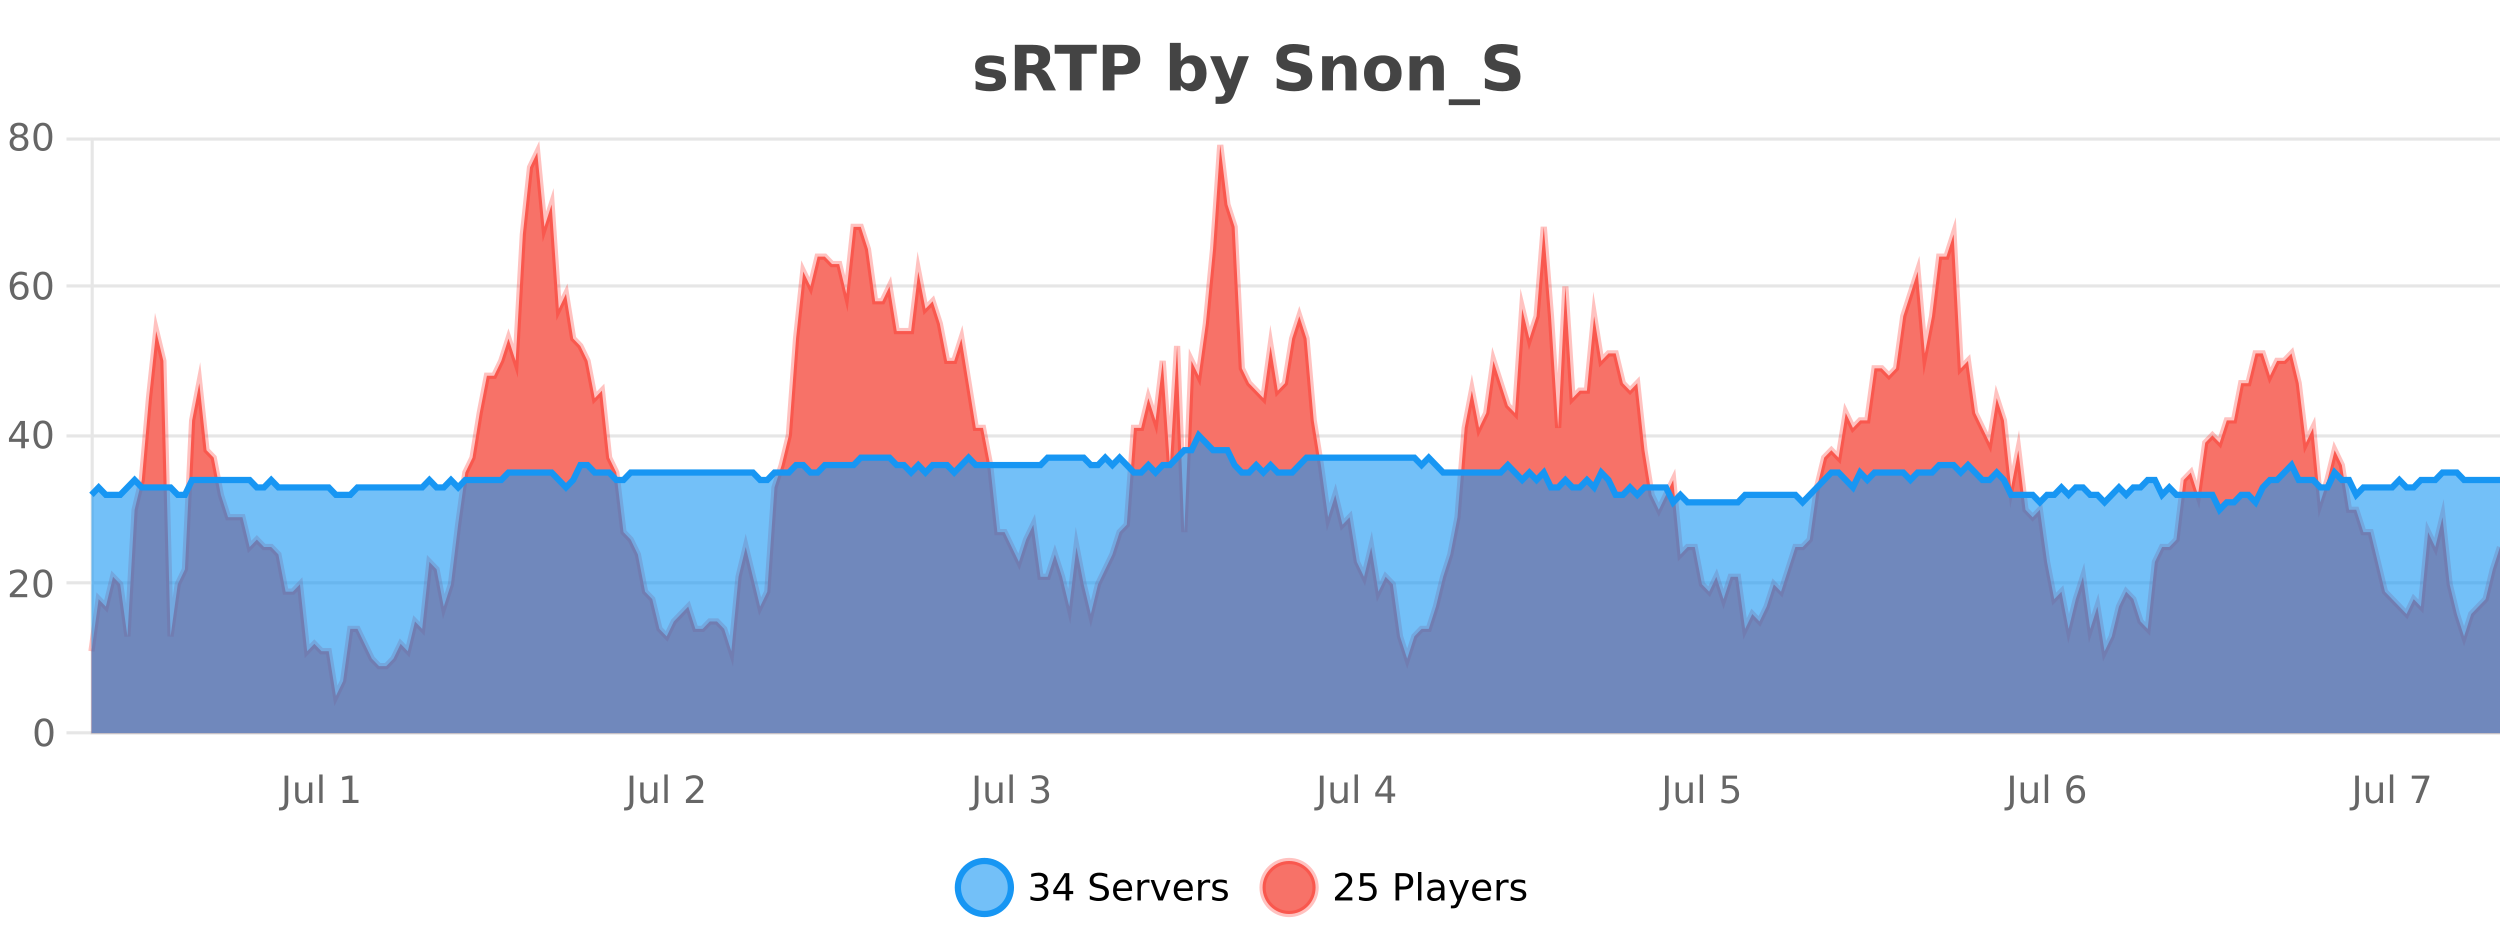
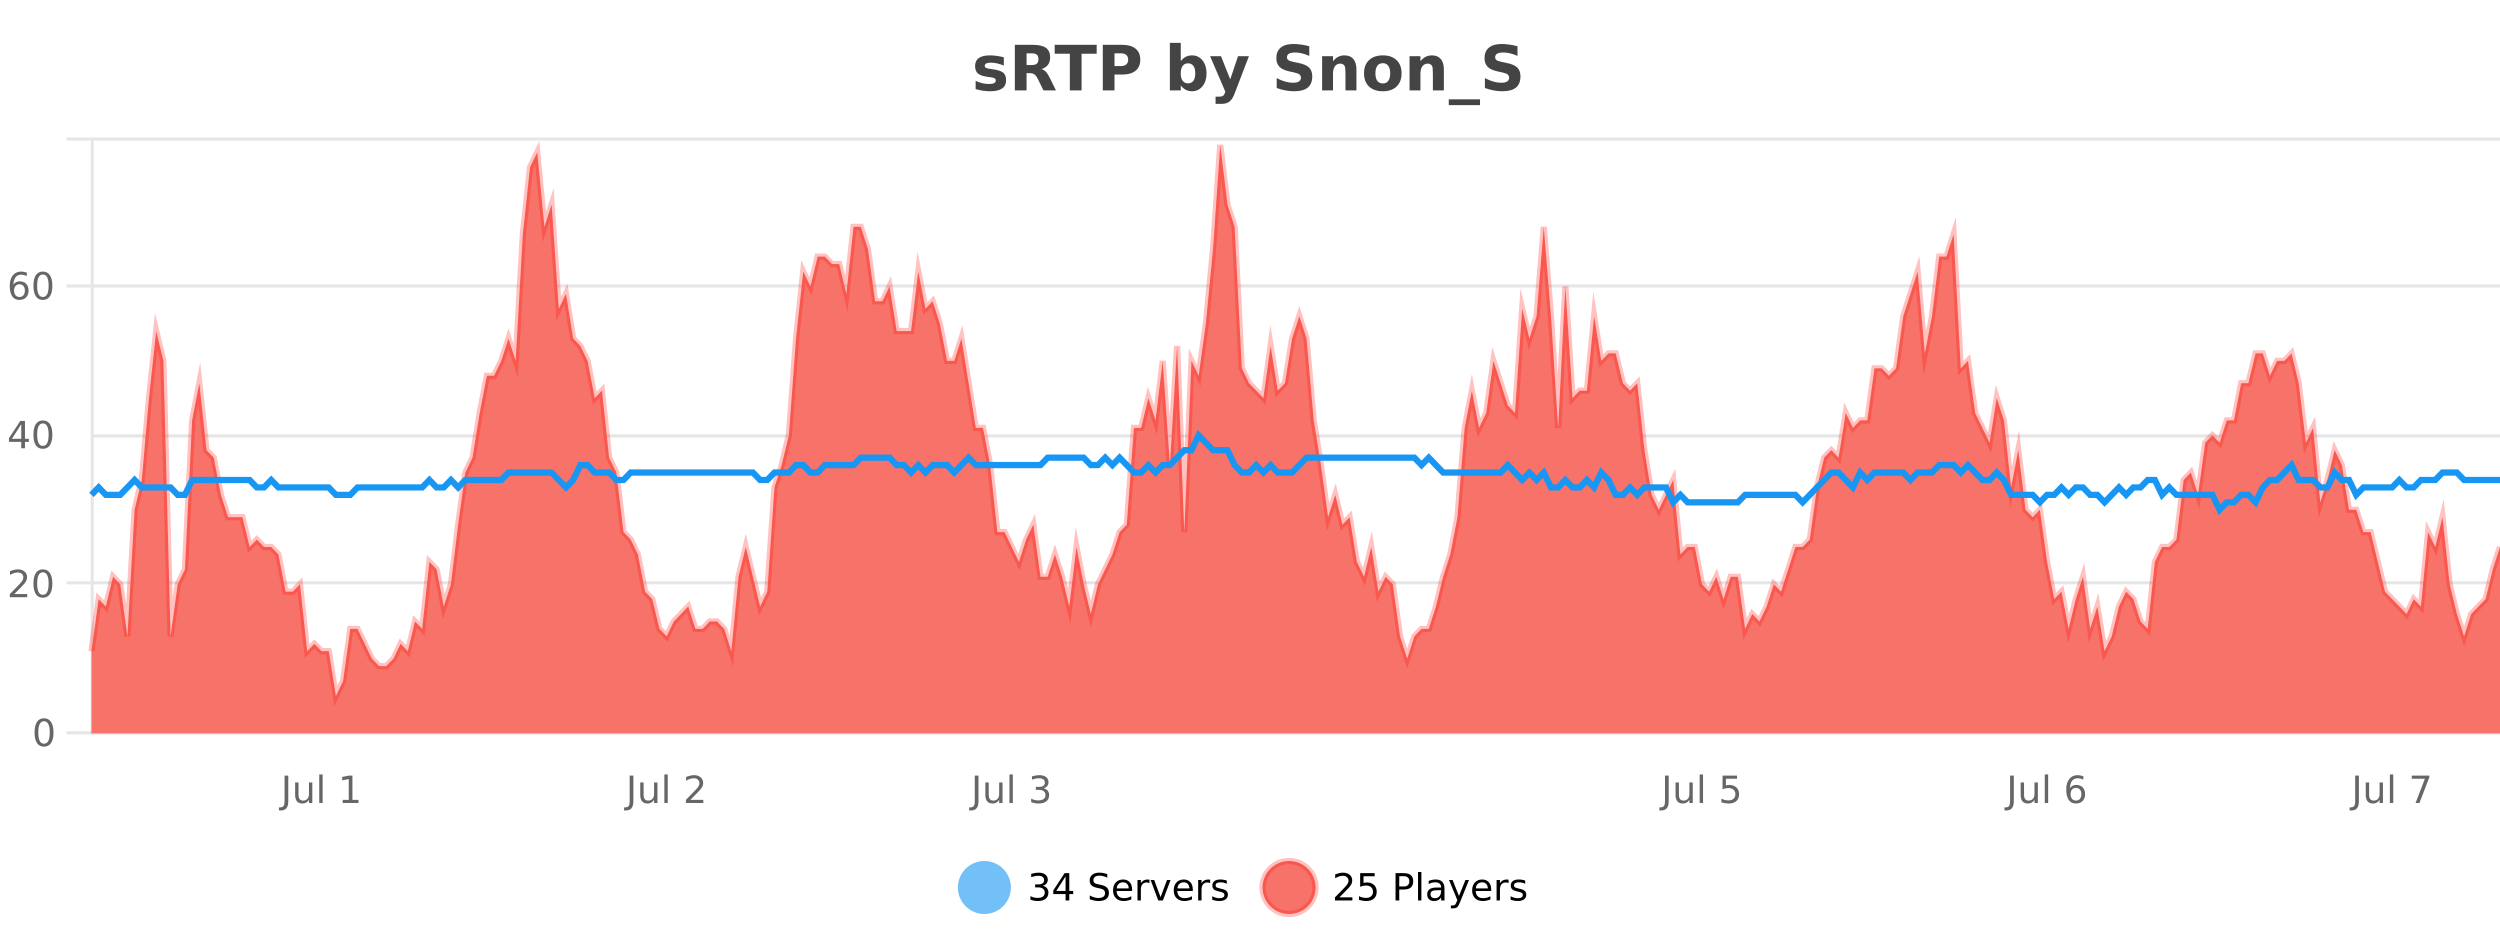
<svg xmlns="http://www.w3.org/2000/svg" width="800pt" height="300pt" viewBox="0 0 800 300" version="1.1">
  <defs>
    <clipPath id="clip1">
-       <path d="M 278 263 L 352 263 L 352 300 L 278 300 Z M 278 263 " />
-     </clipPath>
+       </clipPath>
    <clipPath id="clip2">
      <path d="M 375 263 L 450 263 L 450 300 L 375 300 Z M 375 263 " />
    </clipPath>
    <clipPath id="clip3">
      <path d="M 29.27 46 L 800 46 L 800 234.602 L 29.27 234.602 Z M 29.27 46 " />
    </clipPath>
    <clipPath id="clip4">
      <path d="M 28.27 43 L 800 43 L 800 235.602 L 28.27 235.602 Z M 28.27 43 " />
    </clipPath>
    <clipPath id="clip5">
-       <path d="M 29.27 139 L 800 139 L 800 234.602 L 29.27 234.602 Z M 29.27 139 " />
-     </clipPath>
+       </clipPath>
    <clipPath id="clip6">
      <path d="M 28.27 111 L 800 111 L 800 192 L 28.27 192 Z M 28.27 111 " />
    </clipPath>
  </defs>
  <g id="surface2482446">
    <rect x="0" y="0" width="800" height="300" style="fill:rgb(100%,100%,100%);fill-opacity:1;stroke:none;" />
    <path style="fill:none;stroke-width:1;stroke-linecap:butt;stroke-linejoin:miter;stroke:rgb(0%,0%,0%);stroke-opacity:0.098;stroke-miterlimit:10;" d="M 30 234.5 L 800 234.5 " />
    <path style="fill:none;stroke-width:1;stroke-linecap:butt;stroke-linejoin:miter;stroke:rgb(0%,0%,0%);stroke-opacity:0.098;stroke-miterlimit:10;" d="M 21.27 234.5 L 29 234.5 " />
    <path style="fill:none;stroke-width:1;stroke-linecap:butt;stroke-linejoin:miter;stroke:rgb(0%,0%,0%);stroke-opacity:0.098;stroke-miterlimit:10;" d="M 30 186.5 L 800 186.5 " />
    <path style="fill:none;stroke-width:1;stroke-linecap:butt;stroke-linejoin:miter;stroke:rgb(0%,0%,0%);stroke-opacity:0.098;stroke-miterlimit:10;" d="M 21.27 186.5 L 29 186.5 " />
    <path style="fill:none;stroke-width:1;stroke-linecap:butt;stroke-linejoin:miter;stroke:rgb(0%,0%,0%);stroke-opacity:0.098;stroke-miterlimit:10;" d="M 30 139.5 L 800 139.5 " />
-     <path style="fill:none;stroke-width:1;stroke-linecap:butt;stroke-linejoin:miter;stroke:rgb(0%,0%,0%);stroke-opacity:0.098;stroke-miterlimit:10;" d="M 21.27 139.5 L 29 139.5 " />
    <path style="fill:none;stroke-width:1;stroke-linecap:butt;stroke-linejoin:miter;stroke:rgb(0%,0%,0%);stroke-opacity:0.098;stroke-miterlimit:10;" d="M 30 91.5 L 800 91.5 " />
    <path style="fill:none;stroke-width:1;stroke-linecap:butt;stroke-linejoin:miter;stroke:rgb(0%,0%,0%);stroke-opacity:0.098;stroke-miterlimit:10;" d="M 21.27 91.5 L 29 91.5 " />
    <path style="fill:none;stroke-width:1;stroke-linecap:butt;stroke-linejoin:miter;stroke:rgb(0%,0%,0%);stroke-opacity:0.098;stroke-miterlimit:10;" d="M 30 44.5 L 800 44.5 " />
    <path style="fill:none;stroke-width:1;stroke-linecap:butt;stroke-linejoin:miter;stroke:rgb(0%,0%,0%);stroke-opacity:0.098;stroke-miterlimit:10;" d="M 21.27 44.5 L 29 44.5 " />
    <path style=" stroke:none;fill-rule:nonzero;fill:rgb(9.02%,58.824%,95.294%);fill-opacity:0.6;" d="M 323.488 284 C 323.488 288.688 319.688 292.484 315.004 292.484 C 310.316 292.484 306.52 288.688 306.52 284 C 306.52 279.312 310.316 275.516 315.004 275.516 C 319.688 275.516 323.488 279.312 323.488 284 Z M 323.488 284 " />
    <g clip-path="url(#clip1)" clip-rule="nonzero">
      <path style="fill:none;stroke-width:2;stroke-linecap:butt;stroke-linejoin:miter;stroke:rgb(9.02%,58.824%,95.294%);stroke-opacity:1;stroke-miterlimit:10;" d="M 323.488 284 C 323.488 288.688 319.688 292.484 315.004 292.484 C 310.316 292.484 306.52 288.688 306.52 284 C 306.52 279.312 310.316 275.516 315.004 275.516 C 319.688 275.516 323.488 279.312 323.488 284 Z M 323.488 284 " />
    </g>
    <path style=" stroke:none;fill-rule:nonzero;fill:rgb(0%,0%,0%);fill-opacity:1;" d="M 333.695 283.438 C 334.258 283.562 334.695 283.82 335.008 284.203 C 335.328 284.578 335.492 285.047 335.492 285.609 C 335.492 286.477 335.195 287.148 334.602 287.625 C 334.008 288.094 333.164 288.328 332.07 288.328 C 331.703 288.328 331.324 288.289 330.93 288.219 C 330.543 288.148 330.148 288.039 329.742 287.891 L 329.742 286.75 C 330.062 286.938 330.418 287.086 330.805 287.188 C 331.199 287.281 331.609 287.328 332.039 287.328 C 332.777 287.328 333.34 287.184 333.727 286.891 C 334.121 286.602 334.32 286.172 334.32 285.609 C 334.32 285.102 334.137 284.699 333.773 284.406 C 333.406 284.117 332.906 283.969 332.273 283.969 L 331.242 283.969 L 331.242 283 L 332.32 283 C 332.891 283 333.336 282.887 333.648 282.656 C 333.961 282.418 334.117 282.078 334.117 281.641 C 334.117 281.195 333.953 280.852 333.633 280.609 C 333.32 280.371 332.867 280.25 332.273 280.25 C 331.938 280.25 331.586 280.289 331.211 280.359 C 330.844 280.422 330.438 280.527 329.992 280.672 L 329.992 279.625 C 330.449 279.5 330.871 279.406 331.258 279.344 C 331.652 279.281 332.023 279.25 332.367 279.25 C 333.273 279.25 333.984 279.453 334.508 279.859 C 335.027 280.266 335.289 280.82 335.289 281.516 C 335.289 282.008 335.148 282.418 334.867 282.75 C 334.594 283.086 334.203 283.312 333.695 283.438 Z M 340.984 280.438 L 338 285.109 L 340.984 285.109 Z M 340.672 279.406 L 342.172 279.406 L 342.172 285.109 L 343.422 285.109 L 343.422 286.094 L 342.172 286.094 L 342.172 288.156 L 340.984 288.156 L 340.984 286.094 L 337.047 286.094 L 337.047 284.953 Z M 354.324 279.688 L 354.324 280.844 C 353.875 280.637 353.449 280.48 353.043 280.375 C 352.645 280.262 352.266 280.203 351.902 280.203 C 351.254 280.203 350.754 280.328 350.402 280.578 C 350.059 280.828 349.887 281.188 349.887 281.656 C 349.887 282.043 350 282.336 350.23 282.531 C 350.457 282.73 350.902 282.887 351.559 283 L 352.262 283.156 C 353.145 283.324 353.797 283.621 354.215 284.047 C 354.641 284.465 354.855 285.027 354.855 285.734 C 354.855 286.59 354.566 287.234 353.996 287.672 C 353.434 288.109 352.598 288.328 351.496 288.328 C 351.09 288.328 350.652 288.281 350.184 288.188 C 349.715 288.094 349.23 287.953 348.73 287.766 L 348.73 286.547 C 349.207 286.82 349.676 287.023 350.137 287.156 C 350.605 287.293 351.059 287.359 351.496 287.359 C 352.172 287.359 352.691 287.23 353.059 286.969 C 353.434 286.699 353.621 286.32 353.621 285.828 C 353.621 285.402 353.484 285.07 353.215 284.828 C 352.953 284.578 352.52 284.398 351.918 284.281 L 351.199 284.141 C 350.312 283.965 349.672 283.688 349.277 283.312 C 348.891 282.938 348.699 282.418 348.699 281.75 C 348.699 280.969 348.969 280.359 349.512 279.922 C 350.051 279.477 350.801 279.25 351.762 279.25 C 352.176 279.25 352.594 279.289 353.012 279.359 C 353.438 279.434 353.875 279.543 354.324 279.688 Z M 362.27 284.609 L 362.27 285.125 L 357.301 285.125 C 357.352 285.875 357.574 286.445 357.973 286.828 C 358.379 287.215 358.934 287.406 359.645 287.406 C 360.059 287.406 360.461 287.359 360.848 287.266 C 361.242 287.164 361.633 287.008 362.02 286.797 L 362.02 287.828 C 361.621 287.984 361.223 288.105 360.816 288.188 C 360.41 288.281 359.996 288.328 359.582 288.328 C 358.539 288.328 357.711 288.027 357.098 287.422 C 356.48 286.809 356.176 285.98 356.176 284.938 C 356.176 283.867 356.465 283.016 357.051 282.391 C 357.633 281.758 358.414 281.438 359.395 281.438 C 360.277 281.438 360.977 281.727 361.488 282.297 C 362.008 282.859 362.27 283.633 362.27 284.609 Z M 361.191 284.281 C 361.18 283.699 361.012 283.23 360.691 282.875 C 360.367 282.523 359.941 282.344 359.41 282.344 C 358.805 282.344 358.32 282.516 357.957 282.859 C 357.602 283.203 357.398 283.684 357.348 284.297 Z M 367.84 282.594 C 367.715 282.531 367.578 282.484 367.434 282.453 C 367.297 282.414 367.141 282.391 366.965 282.391 C 366.359 282.391 365.891 282.59 365.559 282.984 C 365.234 283.383 365.074 283.953 365.074 284.703 L 365.074 288.156 L 363.996 288.156 L 363.996 281.594 L 365.074 281.594 L 365.074 282.609 C 365.301 282.215 365.598 281.922 365.965 281.734 C 366.328 281.539 366.77 281.438 367.293 281.438 C 367.363 281.438 367.441 281.445 367.527 281.453 C 367.621 281.465 367.719 281.48 367.824 281.5 Z M 368.195 281.594 L 369.336 281.594 L 371.383 287.094 L 373.445 281.594 L 374.586 281.594 L 372.117 288.156 L 370.648 288.156 Z M 381.688 284.609 L 381.688 285.125 L 376.719 285.125 C 376.77 285.875 376.992 286.445 377.391 286.828 C 377.797 287.215 378.352 287.406 379.062 287.406 C 379.477 287.406 379.879 287.359 380.266 287.266 C 380.66 287.164 381.051 287.008 381.438 286.797 L 381.438 287.828 C 381.039 287.984 380.641 288.105 380.234 288.188 C 379.828 288.281 379.414 288.328 379 288.328 C 377.957 288.328 377.129 288.027 376.516 287.422 C 375.898 286.809 375.594 285.98 375.594 284.938 C 375.594 283.867 375.883 283.016 376.469 282.391 C 377.051 281.758 377.832 281.438 378.812 281.438 C 379.695 281.438 380.395 281.727 380.906 282.297 C 381.426 282.859 381.688 283.633 381.688 284.609 Z M 380.609 284.281 C 380.598 283.699 380.43 283.23 380.109 282.875 C 379.785 282.523 379.359 282.344 378.828 282.344 C 378.223 282.344 377.738 282.516 377.375 282.859 C 377.02 283.203 376.816 283.684 376.766 284.297 Z M 387.258 282.594 C 387.133 282.531 386.996 282.484 386.852 282.453 C 386.715 282.414 386.559 282.391 386.383 282.391 C 385.777 282.391 385.309 282.59 384.977 282.984 C 384.652 283.383 384.492 283.953 384.492 284.703 L 384.492 288.156 L 383.414 288.156 L 383.414 281.594 L 384.492 281.594 L 384.492 282.609 C 384.719 282.215 385.016 281.922 385.383 281.734 C 385.746 281.539 386.188 281.438 386.711 281.438 C 386.781 281.438 386.859 281.445 386.945 281.453 C 387.039 281.465 387.137 281.48 387.242 281.5 Z M 392.566 281.781 L 392.566 282.812 C 392.262 282.656 391.945 282.543 391.613 282.469 C 391.289 282.387 390.949 282.344 390.598 282.344 C 390.066 282.344 389.664 282.43 389.395 282.594 C 389.121 282.75 388.988 282.996 388.988 283.328 C 388.988 283.578 389.082 283.777 389.27 283.922 C 389.465 284.059 389.855 284.188 390.441 284.312 L 390.801 284.406 C 391.57 284.562 392.117 284.793 392.441 285.094 C 392.762 285.398 392.926 285.812 392.926 286.344 C 392.926 286.961 392.68 287.445 392.191 287.797 C 391.711 288.152 391.051 288.328 390.207 288.328 C 389.852 288.328 389.48 288.289 389.098 288.219 C 388.723 288.156 388.324 288.059 387.91 287.922 L 387.91 286.797 C 388.305 287.008 388.695 287.164 389.082 287.266 C 389.465 287.371 389.852 287.422 390.238 287.422 C 390.738 287.422 391.121 287.34 391.395 287.172 C 391.676 286.996 391.816 286.746 391.816 286.422 C 391.816 286.133 391.715 285.906 391.52 285.75 C 391.32 285.594 390.887 285.445 390.223 285.297 L 389.848 285.219 C 389.18 285.074 388.695 284.855 388.395 284.562 C 388.102 284.273 387.957 283.875 387.957 283.375 C 387.957 282.75 388.176 282.273 388.613 281.938 C 389.051 281.605 389.668 281.438 390.473 281.438 C 390.867 281.438 391.242 281.469 391.598 281.531 C 391.949 281.586 392.273 281.668 392.566 281.781 Z M 325.004 277.016 " />
    <path style=" stroke:none;fill-rule:nonzero;fill:rgb(96.863%,44.706%,40.784%);fill-opacity:1;" d="M 420.988 284 C 420.988 288.688 417.191 292.484 412.504 292.484 C 407.82 292.484 404.02 288.688 404.02 284 C 404.02 279.312 407.82 275.516 412.504 275.516 C 417.191 275.516 420.988 279.312 420.988 284 Z M 420.988 284 " />
    <g clip-path="url(#clip2)" clip-rule="nonzero">
      <path style="fill:none;stroke-width:2;stroke-linecap:butt;stroke-linejoin:miter;stroke:rgb(100%,4.706%,0%);stroke-opacity:0.247;stroke-miterlimit:10;" d="M 420.988 284 C 420.988 288.688 417.191 292.484 412.504 292.484 C 407.82 292.484 404.02 288.688 404.02 284 C 404.02 279.312 407.82 275.516 412.504 275.516 C 417.191 275.516 420.988 279.312 420.988 284 Z M 420.988 284 " />
    </g>
    <path style=" stroke:none;fill-rule:nonzero;fill:rgb(0%,0%,0%);fill-opacity:1;" d="M 428.617 287.156 L 432.758 287.156 L 432.758 288.156 L 427.195 288.156 L 427.195 287.156 C 427.641 286.699 428.25 286.078 429.023 285.297 C 429.805 284.508 430.293 283.996 430.492 283.766 C 430.875 283.352 431.141 282.996 431.289 282.703 C 431.445 282.402 431.523 282.109 431.523 281.828 C 431.523 281.359 431.355 280.98 431.023 280.688 C 430.699 280.398 430.277 280.25 429.758 280.25 C 429.383 280.25 428.984 280.312 428.57 280.438 C 428.164 280.562 427.727 280.762 427.258 281.031 L 427.258 279.828 C 427.734 279.641 428.18 279.5 428.586 279.406 C 429 279.305 429.383 279.25 429.727 279.25 C 430.633 279.25 431.355 279.48 431.898 279.938 C 432.438 280.387 432.711 280.992 432.711 281.75 C 432.711 282.105 432.641 282.445 432.508 282.766 C 432.371 283.09 432.125 283.469 431.773 283.906 C 431.668 284.023 431.355 284.352 430.836 284.891 C 430.312 285.434 429.574 286.188 428.617 287.156 Z M 435.25 279.406 L 439.891 279.406 L 439.891 280.406 L 436.328 280.406 L 436.328 282.547 C 436.504 282.484 436.676 282.445 436.844 282.422 C 437.02 282.391 437.191 282.375 437.359 282.375 C 438.336 282.375 439.113 282.648 439.688 283.188 C 440.258 283.719 440.547 284.438 440.547 285.344 C 440.547 286.293 440.25 287.027 439.656 287.547 C 439.07 288.07 438.25 288.328 437.188 288.328 C 436.812 288.328 436.43 288.297 436.047 288.234 C 435.672 288.172 435.281 288.078 434.875 287.953 L 434.875 286.766 C 435.227 286.953 435.594 287.094 435.969 287.188 C 436.344 287.281 436.738 287.328 437.156 287.328 C 437.832 287.328 438.367 287.152 438.766 286.797 C 439.16 286.445 439.359 285.961 439.359 285.344 C 439.359 284.742 439.16 284.262 438.766 283.906 C 438.367 283.555 437.832 283.375 437.156 283.375 C 436.844 283.375 436.523 283.414 436.203 283.484 C 435.891 283.547 435.57 283.652 435.25 283.797 Z M 447.762 280.375 L 447.762 283.672 L 449.246 283.672 C 449.797 283.672 450.223 283.531 450.527 283.25 C 450.828 282.961 450.98 282.547 450.98 282.016 C 450.98 281.496 450.828 281.094 450.527 280.812 C 450.223 280.523 449.797 280.375 449.246 280.375 Z M 446.574 279.406 L 449.246 279.406 C 450.234 279.406 450.98 279.633 451.48 280.078 C 451.98 280.516 452.23 281.164 452.23 282.016 C 452.23 282.883 451.98 283.539 451.48 283.984 C 450.98 284.422 450.234 284.641 449.246 284.641 L 447.762 284.641 L 447.762 288.156 L 446.574 288.156 Z M 453.766 279.031 L 454.844 279.031 L 454.844 288.156 L 453.766 288.156 Z M 460.082 284.859 C 459.215 284.859 458.613 284.961 458.27 285.156 C 457.934 285.355 457.77 285.695 457.77 286.172 C 457.77 286.559 457.895 286.867 458.145 287.094 C 458.402 287.312 458.746 287.422 459.176 287.422 C 459.777 287.422 460.258 287.215 460.613 286.797 C 460.977 286.371 461.16 285.805 461.16 285.094 L 461.16 284.859 Z M 462.238 284.406 L 462.238 288.156 L 461.16 288.156 L 461.16 287.156 C 460.91 287.555 460.602 287.852 460.238 288.047 C 459.871 288.234 459.426 288.328 458.895 288.328 C 458.215 288.328 457.68 288.141 457.285 287.766 C 456.887 287.383 456.691 286.875 456.691 286.25 C 456.691 285.512 456.934 284.953 457.426 284.578 C 457.926 284.203 458.664 284.016 459.645 284.016 L 461.16 284.016 L 461.16 283.906 C 461.16 283.406 460.992 283.023 460.66 282.75 C 460.336 282.48 459.883 282.344 459.301 282.344 C 458.926 282.344 458.555 282.391 458.191 282.484 C 457.836 282.578 457.496 282.715 457.176 282.891 L 457.176 281.891 C 457.57 281.734 457.949 281.621 458.316 281.547 C 458.691 281.477 459.055 281.438 459.41 281.438 C 460.355 281.438 461.066 281.684 461.535 282.172 C 462.004 282.664 462.238 283.406 462.238 284.406 Z M 467.188 288.766 C 466.883 289.547 466.586 290.055 466.297 290.297 C 466.004 290.535 465.617 290.656 465.141 290.656 L 464.281 290.656 L 464.281 289.75 L 464.906 289.75 C 465.207 289.75 465.438 289.676 465.594 289.531 C 465.758 289.395 465.941 289.066 466.141 288.547 L 466.344 288.047 L 463.688 281.594 L 464.828 281.594 L 466.875 286.719 L 468.938 281.594 L 470.078 281.594 Z M 477.18 284.609 L 477.18 285.125 L 472.211 285.125 C 472.262 285.875 472.484 286.445 472.883 286.828 C 473.289 287.215 473.844 287.406 474.555 287.406 C 474.969 287.406 475.371 287.359 475.758 287.266 C 476.152 287.164 476.543 287.008 476.93 286.797 L 476.93 287.828 C 476.531 287.984 476.133 288.105 475.727 288.188 C 475.32 288.281 474.906 288.328 474.492 288.328 C 473.449 288.328 472.621 288.027 472.008 287.422 C 471.391 286.809 471.086 285.98 471.086 284.938 C 471.086 283.867 471.375 283.016 471.961 282.391 C 472.543 281.758 473.324 281.438 474.305 281.438 C 475.188 281.438 475.887 281.727 476.398 282.297 C 476.918 282.859 477.18 283.633 477.18 284.609 Z M 476.102 284.281 C 476.09 283.699 475.922 283.23 475.602 282.875 C 475.277 282.523 474.852 282.344 474.32 282.344 C 473.715 282.344 473.23 282.516 472.867 282.859 C 472.512 283.203 472.309 283.684 472.258 284.297 Z M 482.75 282.594 C 482.625 282.531 482.488 282.484 482.344 282.453 C 482.207 282.414 482.051 282.391 481.875 282.391 C 481.27 282.391 480.801 282.59 480.469 282.984 C 480.145 283.383 479.984 283.953 479.984 284.703 L 479.984 288.156 L 478.906 288.156 L 478.906 281.594 L 479.984 281.594 L 479.984 282.609 C 480.211 282.215 480.508 281.922 480.875 281.734 C 481.238 281.539 481.68 281.438 482.203 281.438 C 482.273 281.438 482.352 281.445 482.438 281.453 C 482.531 281.465 482.629 281.48 482.734 281.5 Z M 488.055 281.781 L 488.055 282.812 C 487.75 282.656 487.434 282.543 487.102 282.469 C 486.777 282.387 486.438 282.344 486.086 282.344 C 485.555 282.344 485.152 282.43 484.883 282.594 C 484.609 282.75 484.477 282.996 484.477 283.328 C 484.477 283.578 484.57 283.777 484.758 283.922 C 484.953 284.059 485.344 284.188 485.93 284.312 L 486.289 284.406 C 487.059 284.562 487.605 284.793 487.93 285.094 C 488.25 285.398 488.414 285.812 488.414 286.344 C 488.414 286.961 488.168 287.445 487.68 287.797 C 487.199 288.152 486.539 288.328 485.695 288.328 C 485.34 288.328 484.969 288.289 484.586 288.219 C 484.211 288.156 483.812 288.059 483.398 287.922 L 483.398 286.797 C 483.793 287.008 484.184 287.164 484.57 287.266 C 484.953 287.371 485.34 287.422 485.727 287.422 C 486.227 287.422 486.609 287.34 486.883 287.172 C 487.164 286.996 487.305 286.746 487.305 286.422 C 487.305 286.133 487.203 285.906 487.008 285.75 C 486.809 285.594 486.375 285.445 485.711 285.297 L 485.336 285.219 C 484.668 285.074 484.184 284.855 483.883 284.562 C 483.59 284.273 483.445 283.875 483.445 283.375 C 483.445 282.75 483.664 282.273 484.102 281.938 C 484.539 281.605 485.156 281.438 485.961 281.438 C 486.355 281.438 486.73 281.469 487.086 281.531 C 487.438 281.586 487.762 281.668 488.055 281.781 Z M 422.504 277.016 " />
    <path style=" stroke:none;fill-rule:nonzero;fill:rgb(26.667%,26.667%,26.667%);fill-opacity:1;" d="M 321.219 18.328 L 321.219 20.984 C 320.477 20.672 319.758 20.438 319.062 20.281 C 318.363 20.125 317.703 20.047 317.078 20.047 C 316.422 20.047 315.93 20.133 315.609 20.297 C 315.285 20.465 315.125 20.719 315.125 21.062 C 315.125 21.344 315.242 21.559 315.484 21.703 C 315.734 21.852 316.172 21.961 316.797 22.031 L 317.422 22.125 C 319.211 22.355 320.414 22.73 321.031 23.25 C 321.645 23.773 321.953 24.59 321.953 25.703 C 321.953 26.871 321.52 27.746 320.656 28.328 C 319.801 28.914 318.523 29.203 316.828 29.203 C 316.098 29.203 315.348 29.145 314.578 29.031 C 313.805 28.918 313.016 28.746 312.203 28.516 L 312.203 25.859 C 312.898 26.203 313.613 26.461 314.344 26.625 C 315.07 26.793 315.816 26.875 316.578 26.875 C 317.266 26.875 317.781 26.781 318.125 26.594 C 318.469 26.406 318.641 26.125 318.641 25.75 C 318.641 25.438 318.52 25.211 318.281 25.062 C 318.039 24.906 317.566 24.789 316.859 24.703 L 316.25 24.625 C 314.688 24.43 313.594 24.07 312.969 23.547 C 312.344 23.016 312.031 22.215 312.031 21.141 C 312.031 19.984 312.426 19.125 313.219 18.562 C 314.02 18 315.238 17.719 316.875 17.719 C 317.52 17.719 318.195 17.773 318.906 17.875 C 319.613 17.969 320.383 18.121 321.219 18.328 Z M 330.078 20.812 C 330.867 20.812 331.438 20.668 331.781 20.375 C 332.125 20.074 332.297 19.59 332.297 18.922 C 332.297 18.258 332.125 17.781 331.781 17.5 C 331.438 17.211 330.867 17.062 330.078 17.062 L 328.5 17.062 L 328.5 20.812 Z M 328.5 23.406 L 328.5 28.922 L 324.75 28.922 L 324.75 14.344 L 330.484 14.344 C 332.398 14.344 333.805 14.668 334.703 15.312 C 335.598 15.961 336.047 16.977 336.047 18.359 C 336.047 19.328 335.812 20.125 335.344 20.75 C 334.883 21.367 334.188 21.82 333.25 22.109 C 333.758 22.227 334.219 22.492 334.625 22.906 C 335.031 23.312 335.441 23.938 335.859 24.781 L 337.906 28.922 L 333.906 28.922 L 332.125 25.297 C 331.77 24.57 331.406 24.074 331.031 23.812 C 330.664 23.543 330.176 23.406 329.562 23.406 Z M 337.5 14.344 L 350.938 14.344 L 350.938 17.188 L 346.109 17.188 L 346.109 28.922 L 342.344 28.922 L 342.344 17.188 L 337.5 17.188 Z M 352.891 14.344 L 359.125 14.344 C 360.977 14.344 362.398 14.758 363.391 15.578 C 364.391 16.402 364.891 17.574 364.891 19.094 C 364.891 20.625 364.391 21.805 363.391 22.625 C 362.398 23.449 360.977 23.859 359.125 23.859 L 356.641 23.859 L 356.641 28.922 L 352.891 28.922 Z M 356.641 17.062 L 356.641 21.141 L 358.719 21.141 C 359.445 21.141 360.008 20.965 360.406 20.609 C 360.812 20.258 361.016 19.75 361.016 19.094 C 361.016 18.449 360.812 17.949 360.406 17.594 C 360.008 17.242 359.445 17.062 358.719 17.062 Z M 380.172 26.672 C 380.922 26.672 381.492 26.402 381.891 25.859 C 382.285 25.309 382.484 24.512 382.484 23.469 C 382.484 22.43 382.285 21.637 381.891 21.094 C 381.492 20.543 380.922 20.266 380.172 20.266 C 379.422 20.266 378.844 20.543 378.438 21.094 C 378.039 21.637 377.844 22.43 377.844 23.469 C 377.844 24.5 378.039 25.293 378.438 25.844 C 378.844 26.398 379.422 26.672 380.172 26.672 Z M 377.844 19.578 C 378.332 18.945 378.867 18.477 379.453 18.172 C 380.035 17.871 380.707 17.719 381.469 17.719 C 382.82 17.719 383.93 18.258 384.797 19.328 C 385.66 20.402 386.094 21.781 386.094 23.469 C 386.094 25.148 385.66 26.523 384.797 27.594 C 383.93 28.668 382.82 29.203 381.469 29.203 C 380.707 29.203 380.035 29.051 379.453 28.75 C 378.867 28.449 378.332 27.98 377.844 27.344 L 377.844 28.922 L 374.359 28.922 L 374.359 13.719 L 377.844 13.719 Z M 387.234 17.984 L 390.719 17.984 L 393.672 25.406 L 396.172 17.984 L 399.656 17.984 L 395.062 29.953 C 394.602 31.172 394.062 32.02 393.438 32.5 C 392.82 32.988 392.016 33.234 391.016 33.234 L 388.984 33.234 L 388.984 30.938 L 390.078 30.938 C 390.672 30.938 391.102 30.844 391.375 30.656 C 391.645 30.469 391.852 30.129 392 29.641 L 392.109 29.344 Z M 418.969 14.797 L 418.969 17.891 C 418.164 17.527 417.383 17.258 416.625 17.078 C 415.863 16.891 415.145 16.797 414.469 16.797 C 413.57 16.797 412.906 16.922 412.469 17.172 C 412.039 17.422 411.828 17.809 411.828 18.328 C 411.828 18.715 411.973 19.016 412.266 19.234 C 412.555 19.453 413.082 19.641 413.844 19.797 L 415.438 20.125 C 417.062 20.449 418.211 20.945 418.891 21.609 C 419.578 22.277 419.922 23.219 419.922 24.438 C 419.922 26.043 419.441 27.242 418.484 28.031 C 417.535 28.812 416.082 29.203 414.125 29.203 C 413.195 29.203 412.266 29.113 411.328 28.938 C 410.398 28.762 409.473 28.5 408.547 28.156 L 408.547 24.984 C 409.473 25.484 410.367 25.859 411.234 26.109 C 412.109 26.359 412.953 26.484 413.766 26.484 C 414.586 26.484 415.211 26.352 415.641 26.078 C 416.078 25.797 416.297 25.402 416.297 24.891 C 416.297 24.445 416.145 24.094 415.844 23.844 C 415.551 23.594 414.961 23.371 414.078 23.172 L 412.625 22.859 C 411.164 22.547 410.098 22.055 409.422 21.375 C 408.754 20.688 408.422 19.762 408.422 18.594 C 408.422 17.148 408.891 16.031 409.828 15.25 C 410.766 14.469 412.113 14.078 413.875 14.078 C 414.676 14.078 415.5 14.141 416.344 14.266 C 417.188 14.383 418.062 14.559 418.969 14.797 Z M 434.062 22.266 L 434.062 28.922 L 430.547 28.922 L 430.547 23.828 C 430.547 22.883 430.523 22.23 430.484 21.875 C 430.441 21.512 430.367 21.246 430.266 21.078 C 430.129 20.852 429.941 20.672 429.703 20.547 C 429.473 20.422 429.207 20.359 428.906 20.359 C 428.176 20.359 427.602 20.641 427.188 21.203 C 426.77 21.766 426.562 22.547 426.562 23.547 L 426.562 28.922 L 423.078 28.922 L 423.078 17.984 L 426.562 17.984 L 426.562 19.578 C 427.094 18.945 427.656 18.477 428.25 18.172 C 428.844 17.871 429.492 17.719 430.203 17.719 C 431.473 17.719 432.43 18.109 433.078 18.891 C 433.734 19.664 434.062 20.789 434.062 22.266 Z M 442.52 20.219 C 441.738 20.219 441.145 20.5 440.738 21.062 C 440.332 21.617 440.129 22.418 440.129 23.469 C 440.129 24.512 440.332 25.312 440.738 25.875 C 441.145 26.43 441.738 26.703 442.52 26.703 C 443.277 26.703 443.855 26.43 444.254 25.875 C 444.66 25.312 444.863 24.512 444.863 23.469 C 444.863 22.418 444.66 21.617 444.254 21.062 C 443.855 20.5 443.277 20.219 442.52 20.219 Z M 442.52 17.719 C 444.395 17.719 445.855 18.23 446.91 19.25 C 447.973 20.262 448.504 21.668 448.504 23.469 C 448.504 25.262 447.973 26.668 446.91 27.688 C 445.855 28.699 444.395 29.203 442.52 29.203 C 440.621 29.203 439.145 28.699 438.082 27.688 C 437.02 26.668 436.488 25.262 436.488 23.469 C 436.488 21.668 437.02 20.262 438.082 19.25 C 439.145 18.23 440.621 17.719 442.52 17.719 Z M 462.039 22.266 L 462.039 28.922 L 458.523 28.922 L 458.523 23.828 C 458.523 22.883 458.5 22.23 458.461 21.875 C 458.418 21.512 458.344 21.246 458.242 21.078 C 458.105 20.852 457.918 20.672 457.68 20.547 C 457.449 20.422 457.184 20.359 456.883 20.359 C 456.152 20.359 455.578 20.641 455.164 21.203 C 454.746 21.766 454.539 22.547 454.539 23.547 L 454.539 28.922 L 451.055 28.922 L 451.055 17.984 L 454.539 17.984 L 454.539 19.578 C 455.07 18.945 455.633 18.477 456.227 18.172 C 456.82 17.871 457.469 17.719 458.18 17.719 C 459.449 17.719 460.406 18.109 461.055 18.891 C 461.711 19.664 462.039 20.789 462.039 22.266 Z M 473.609 31.781 L 473.609 33.641 L 463.609 33.641 L 463.609 31.781 Z M 485.594 14.797 L 485.594 17.891 C 484.789 17.527 484.008 17.258 483.25 17.078 C 482.488 16.891 481.77 16.797 481.094 16.797 C 480.195 16.797 479.531 16.922 479.094 17.172 C 478.664 17.422 478.453 17.809 478.453 18.328 C 478.453 18.715 478.598 19.016 478.891 19.234 C 479.18 19.453 479.707 19.641 480.469 19.797 L 482.062 20.125 C 483.688 20.449 484.836 20.945 485.516 21.609 C 486.203 22.277 486.547 23.219 486.547 24.438 C 486.547 26.043 486.066 27.242 485.109 28.031 C 484.16 28.812 482.707 29.203 480.75 29.203 C 479.82 29.203 478.891 29.113 477.953 28.938 C 477.023 28.762 476.098 28.5 475.172 28.156 L 475.172 24.984 C 476.098 25.484 476.992 25.859 477.859 26.109 C 478.734 26.359 479.578 26.484 480.391 26.484 C 481.211 26.484 481.836 26.352 482.266 26.078 C 482.703 25.797 482.922 25.402 482.922 24.891 C 482.922 24.445 482.77 24.094 482.469 23.844 C 482.176 23.594 481.586 23.371 480.703 23.172 L 479.25 22.859 C 477.789 22.547 476.723 22.055 476.047 21.375 C 475.379 20.688 475.047 19.762 475.047 18.594 C 475.047 17.148 475.516 16.031 476.453 15.25 C 477.391 14.469 478.738 14.078 480.5 14.078 C 481.301 14.078 482.125 14.141 482.969 14.266 C 483.812 14.383 484.688 14.559 485.594 14.797 Z M 311 10.359 " />
    <path style="fill:none;stroke-width:1;stroke-linecap:butt;stroke-linejoin:miter;stroke:rgb(0%,0%,0%);stroke-opacity:0.098;stroke-miterlimit:10;" d="M 29 234.5 L 801 234.5 " />
    <path style=" stroke:none;fill-rule:nonzero;fill:rgb(40%,40%,40%);fill-opacity:1;" d="M 91.062 248.203 L 92.25 248.203 L 92.25 256.344 C 92.25 257.395 92.047 258.16 91.641 258.641 C 91.242 259.117 90.602 259.359 89.719 259.359 L 89.266 259.359 L 89.266 258.359 L 89.641 258.359 C 90.16 258.359 90.523 258.211 90.734 257.922 C 90.953 257.629 91.062 257.102 91.062 256.344 Z M 94.445 254.359 L 94.445 250.391 L 95.523 250.391 L 95.523 254.328 C 95.523 254.945 95.641 255.406 95.883 255.719 C 96.133 256.031 96.496 256.188 96.977 256.188 C 97.559 256.188 98.016 256.008 98.352 255.641 C 98.695 255.266 98.867 254.758 98.867 254.109 L 98.867 250.391 L 99.945 250.391 L 99.945 256.953 L 98.867 256.953 L 98.867 255.938 C 98.605 256.344 98.305 256.648 97.961 256.844 C 97.617 257.031 97.215 257.125 96.758 257.125 C 95.996 257.125 95.418 256.891 95.023 256.422 C 94.637 255.953 94.445 255.266 94.445 254.359 Z M 97.164 250.234 Z M 102.16 247.828 L 103.238 247.828 L 103.238 256.953 L 102.16 256.953 Z M 109.668 255.953 L 111.605 255.953 L 111.605 249.281 L 109.496 249.703 L 109.496 248.625 L 111.59 248.203 L 112.777 248.203 L 112.777 255.953 L 114.715 255.953 L 114.715 256.953 L 109.668 256.953 Z M 89.891 245.816 " />
    <path style=" stroke:none;fill-rule:nonzero;fill:rgb(40%,40%,40%);fill-opacity:1;" d="M 201.496 248.203 L 202.684 248.203 L 202.684 256.344 C 202.684 257.395 202.48 258.16 202.074 258.641 C 201.676 259.117 201.035 259.359 200.152 259.359 L 199.699 259.359 L 199.699 258.359 L 200.074 258.359 C 200.594 258.359 200.957 258.211 201.168 257.922 C 201.387 257.629 201.496 257.102 201.496 256.344 Z M 204.879 254.359 L 204.879 250.391 L 205.957 250.391 L 205.957 254.328 C 205.957 254.945 206.074 255.406 206.316 255.719 C 206.566 256.031 206.93 256.188 207.41 256.188 C 207.992 256.188 208.449 256.008 208.785 255.641 C 209.129 255.266 209.301 254.758 209.301 254.109 L 209.301 250.391 L 210.379 250.391 L 210.379 256.953 L 209.301 256.953 L 209.301 255.938 C 209.039 256.344 208.738 256.648 208.395 256.844 C 208.051 257.031 207.648 257.125 207.191 257.125 C 206.43 257.125 205.852 256.891 205.457 256.422 C 205.07 255.953 204.879 255.266 204.879 254.359 Z M 207.598 250.234 Z M 212.594 247.828 L 213.672 247.828 L 213.672 256.953 L 212.594 256.953 Z M 220.914 255.953 L 225.055 255.953 L 225.055 256.953 L 219.492 256.953 L 219.492 255.953 C 219.938 255.496 220.547 254.875 221.32 254.094 C 222.102 253.305 222.59 252.793 222.789 252.562 C 223.172 252.148 223.438 251.793 223.586 251.5 C 223.742 251.199 223.82 250.906 223.82 250.625 C 223.82 250.156 223.652 249.777 223.32 249.484 C 222.996 249.195 222.574 249.047 222.055 249.047 C 221.68 249.047 221.281 249.109 220.867 249.234 C 220.461 249.359 220.023 249.559 219.555 249.828 L 219.555 248.625 C 220.031 248.438 220.477 248.297 220.883 248.203 C 221.297 248.102 221.68 248.047 222.023 248.047 C 222.93 248.047 223.652 248.277 224.195 248.734 C 224.734 249.184 225.008 249.789 225.008 250.547 C 225.008 250.902 224.938 251.242 224.805 251.562 C 224.668 251.887 224.422 252.266 224.07 252.703 C 223.965 252.82 223.652 253.148 223.133 253.688 C 222.609 254.23 221.871 254.984 220.914 255.953 Z M 200.324 245.816 " />
    <path style=" stroke:none;fill-rule:nonzero;fill:rgb(40%,40%,40%);fill-opacity:1;" d="M 311.93 248.203 L 313.117 248.203 L 313.117 256.344 C 313.117 257.395 312.914 258.16 312.508 258.641 C 312.109 259.117 311.469 259.359 310.586 259.359 L 310.133 259.359 L 310.133 258.359 L 310.508 258.359 C 311.027 258.359 311.391 258.211 311.602 257.922 C 311.82 257.629 311.93 257.102 311.93 256.344 Z M 315.312 254.359 L 315.312 250.391 L 316.391 250.391 L 316.391 254.328 C 316.391 254.945 316.508 255.406 316.75 255.719 C 317 256.031 317.363 256.188 317.844 256.188 C 318.426 256.188 318.883 256.008 319.219 255.641 C 319.562 255.266 319.734 254.758 319.734 254.109 L 319.734 250.391 L 320.812 250.391 L 320.812 256.953 L 319.734 256.953 L 319.734 255.938 C 319.473 256.344 319.172 256.648 318.828 256.844 C 318.484 257.031 318.082 257.125 317.625 257.125 C 316.863 257.125 316.285 256.891 315.891 256.422 C 315.504 255.953 315.312 255.266 315.312 254.359 Z M 318.031 250.234 Z M 323.027 247.828 L 324.105 247.828 L 324.105 256.953 L 323.027 256.953 Z M 333.926 252.234 C 334.488 252.359 334.926 252.617 335.238 253 C 335.559 253.375 335.723 253.844 335.723 254.406 C 335.723 255.273 335.426 255.945 334.832 256.422 C 334.238 256.891 333.395 257.125 332.301 257.125 C 331.934 257.125 331.555 257.086 331.16 257.016 C 330.773 256.945 330.379 256.836 329.973 256.688 L 329.973 255.547 C 330.293 255.734 330.648 255.883 331.035 255.984 C 331.43 256.078 331.84 256.125 332.27 256.125 C 333.008 256.125 333.57 255.98 333.957 255.688 C 334.352 255.398 334.551 254.969 334.551 254.406 C 334.551 253.898 334.367 253.496 334.004 253.203 C 333.637 252.914 333.137 252.766 332.504 252.766 L 331.473 252.766 L 331.473 251.797 L 332.551 251.797 C 333.121 251.797 333.566 251.684 333.879 251.453 C 334.191 251.215 334.348 250.875 334.348 250.438 C 334.348 249.992 334.184 249.648 333.863 249.406 C 333.551 249.168 333.098 249.047 332.504 249.047 C 332.168 249.047 331.816 249.086 331.441 249.156 C 331.074 249.219 330.668 249.324 330.223 249.469 L 330.223 248.422 C 330.68 248.297 331.102 248.203 331.488 248.141 C 331.883 248.078 332.254 248.047 332.598 248.047 C 333.504 248.047 334.215 248.25 334.738 248.656 C 335.258 249.062 335.52 249.617 335.52 250.312 C 335.52 250.805 335.379 251.215 335.098 251.547 C 334.824 251.883 334.434 252.109 333.926 252.234 Z M 310.758 245.816 " />
-     <path style=" stroke:none;fill-rule:nonzero;fill:rgb(40%,40%,40%);fill-opacity:1;" d="M 422.363 248.203 L 423.551 248.203 L 423.551 256.344 C 423.551 257.395 423.348 258.16 422.941 258.641 C 422.543 259.117 421.902 259.359 421.02 259.359 L 420.566 259.359 L 420.566 258.359 L 420.941 258.359 C 421.461 258.359 421.824 258.211 422.035 257.922 C 422.254 257.629 422.363 257.102 422.363 256.344 Z M 425.746 254.359 L 425.746 250.391 L 426.824 250.391 L 426.824 254.328 C 426.824 254.945 426.941 255.406 427.184 255.719 C 427.434 256.031 427.797 256.188 428.277 256.188 C 428.859 256.188 429.316 256.008 429.652 255.641 C 429.996 255.266 430.168 254.758 430.168 254.109 L 430.168 250.391 L 431.246 250.391 L 431.246 256.953 L 430.168 256.953 L 430.168 255.938 C 429.906 256.344 429.605 256.648 429.262 256.844 C 428.918 257.031 428.516 257.125 428.059 257.125 C 427.297 257.125 426.719 256.891 426.324 256.422 C 425.938 255.953 425.746 255.266 425.746 254.359 Z M 428.465 250.234 Z M 433.461 247.828 L 434.539 247.828 L 434.539 256.953 L 433.461 256.953 Z M 444.016 249.234 L 441.031 253.906 L 444.016 253.906 Z M 443.703 248.203 L 445.203 248.203 L 445.203 253.906 L 446.453 253.906 L 446.453 254.891 L 445.203 254.891 L 445.203 256.953 L 444.016 256.953 L 444.016 254.891 L 440.078 254.891 L 440.078 253.75 Z M 421.191 245.816 " />
    <path style=" stroke:none;fill-rule:nonzero;fill:rgb(40%,40%,40%);fill-opacity:1;" d="M 532.797 248.203 L 533.984 248.203 L 533.984 256.344 C 533.984 257.395 533.781 258.16 533.375 258.641 C 532.977 259.117 532.336 259.359 531.453 259.359 L 531 259.359 L 531 258.359 L 531.375 258.359 C 531.895 258.359 532.258 258.211 532.469 257.922 C 532.688 257.629 532.797 257.102 532.797 256.344 Z M 536.18 254.359 L 536.18 250.391 L 537.258 250.391 L 537.258 254.328 C 537.258 254.945 537.375 255.406 537.617 255.719 C 537.867 256.031 538.23 256.188 538.711 256.188 C 539.293 256.188 539.75 256.008 540.086 255.641 C 540.43 255.266 540.602 254.758 540.602 254.109 L 540.602 250.391 L 541.68 250.391 L 541.68 256.953 L 540.602 256.953 L 540.602 255.938 C 540.34 256.344 540.039 256.648 539.695 256.844 C 539.352 257.031 538.949 257.125 538.492 257.125 C 537.73 257.125 537.152 256.891 536.758 256.422 C 536.371 255.953 536.18 255.266 536.18 254.359 Z M 538.898 250.234 Z M 543.895 247.828 L 544.973 247.828 L 544.973 256.953 L 543.895 256.953 Z M 551.215 248.203 L 555.855 248.203 L 555.855 249.203 L 552.293 249.203 L 552.293 251.344 C 552.469 251.281 552.641 251.242 552.809 251.219 C 552.984 251.188 553.156 251.172 553.324 251.172 C 554.301 251.172 555.078 251.445 555.652 251.984 C 556.223 252.516 556.512 253.234 556.512 254.141 C 556.512 255.09 556.215 255.824 555.621 256.344 C 555.035 256.867 554.215 257.125 553.152 257.125 C 552.777 257.125 552.395 257.094 552.012 257.031 C 551.637 256.969 551.246 256.875 550.84 256.75 L 550.84 255.562 C 551.191 255.75 551.559 255.891 551.934 255.984 C 552.309 256.078 552.703 256.125 553.121 256.125 C 553.797 256.125 554.332 255.949 554.73 255.594 C 555.125 255.242 555.324 254.758 555.324 254.141 C 555.324 253.539 555.125 253.059 554.73 252.703 C 554.332 252.352 553.797 252.172 553.121 252.172 C 552.809 252.172 552.488 252.211 552.168 252.281 C 551.855 252.344 551.535 252.449 551.215 252.594 Z M 531.625 245.816 " />
    <path style=" stroke:none;fill-rule:nonzero;fill:rgb(40%,40%,40%);fill-opacity:1;" d="M 643.23 248.203 L 644.418 248.203 L 644.418 256.344 C 644.418 257.395 644.215 258.16 643.809 258.641 C 643.41 259.117 642.77 259.359 641.887 259.359 L 641.434 259.359 L 641.434 258.359 L 641.809 258.359 C 642.328 258.359 642.691 258.211 642.902 257.922 C 643.121 257.629 643.23 257.102 643.23 256.344 Z M 646.613 254.359 L 646.613 250.391 L 647.691 250.391 L 647.691 254.328 C 647.691 254.945 647.809 255.406 648.051 255.719 C 648.301 256.031 648.664 256.188 649.145 256.188 C 649.727 256.188 650.184 256.008 650.52 255.641 C 650.863 255.266 651.035 254.758 651.035 254.109 L 651.035 250.391 L 652.113 250.391 L 652.113 256.953 L 651.035 256.953 L 651.035 255.938 C 650.773 256.344 650.473 256.648 650.129 256.844 C 649.785 257.031 649.383 257.125 648.926 257.125 C 648.164 257.125 647.586 256.891 647.191 256.422 C 646.805 255.953 646.613 255.266 646.613 254.359 Z M 649.332 250.234 Z M 654.328 247.828 L 655.406 247.828 L 655.406 256.953 L 654.328 256.953 Z M 664.32 252.109 C 663.789 252.109 663.367 252.293 663.055 252.656 C 662.742 253.023 662.586 253.516 662.586 254.141 C 662.586 254.777 662.742 255.277 663.055 255.641 C 663.367 256.008 663.789 256.188 664.32 256.188 C 664.852 256.188 665.266 256.008 665.57 255.641 C 665.883 255.277 666.039 254.777 666.039 254.141 C 666.039 253.516 665.883 253.023 665.57 252.656 C 665.266 252.293 664.852 252.109 664.32 252.109 Z M 666.664 248.391 L 666.664 249.469 C 666.359 249.336 666.059 249.23 665.758 249.156 C 665.453 249.086 665.156 249.047 664.867 249.047 C 664.086 249.047 663.484 249.312 663.07 249.844 C 662.664 250.367 662.43 251.156 662.367 252.219 C 662.594 251.887 662.883 251.633 663.227 251.453 C 663.578 251.266 663.965 251.172 664.383 251.172 C 665.258 251.172 665.949 251.438 666.461 251.969 C 666.969 252.5 667.227 253.227 667.227 254.141 C 667.227 255.047 666.961 255.773 666.43 256.312 C 665.898 256.855 665.195 257.125 664.32 257.125 C 663.297 257.125 662.523 256.742 661.992 255.969 C 661.461 255.188 661.195 254.062 661.195 252.594 C 661.195 251.211 661.523 250.105 662.18 249.281 C 662.836 248.461 663.715 248.047 664.82 248.047 C 665.109 248.047 665.406 248.078 665.711 248.141 C 666.012 248.195 666.328 248.277 666.664 248.391 Z M 642.059 245.816 " />
    <path style=" stroke:none;fill-rule:nonzero;fill:rgb(40%,40%,40%);fill-opacity:1;" d="M 753.66 248.203 L 754.848 248.203 L 754.848 256.344 C 754.848 257.395 754.645 258.16 754.238 258.641 C 753.84 259.117 753.199 259.359 752.316 259.359 L 751.863 259.359 L 751.863 258.359 L 752.238 258.359 C 752.758 258.359 753.121 258.211 753.332 257.922 C 753.551 257.629 753.66 257.102 753.66 256.344 Z M 757.043 254.359 L 757.043 250.391 L 758.121 250.391 L 758.121 254.328 C 758.121 254.945 758.238 255.406 758.48 255.719 C 758.73 256.031 759.094 256.188 759.574 256.188 C 760.156 256.188 760.613 256.008 760.949 255.641 C 761.293 255.266 761.465 254.758 761.465 254.109 L 761.465 250.391 L 762.543 250.391 L 762.543 256.953 L 761.465 256.953 L 761.465 255.938 C 761.203 256.344 760.902 256.648 760.559 256.844 C 760.215 257.031 759.812 257.125 759.355 257.125 C 758.594 257.125 758.016 256.891 757.621 256.422 C 757.234 255.953 757.043 255.266 757.043 254.359 Z M 759.762 250.234 Z M 764.758 247.828 L 765.836 247.828 L 765.836 256.953 L 764.758 256.953 Z M 771.766 248.203 L 777.391 248.203 L 777.391 248.703 L 774.219 256.953 L 772.984 256.953 L 775.969 249.203 L 771.766 249.203 Z M 752.488 245.816 " />
    <path style="fill:none;stroke-width:1;stroke-linecap:butt;stroke-linejoin:miter;stroke:rgb(0%,0%,0%);stroke-opacity:0.098;stroke-miterlimit:10;" d="M 29.5 44 L 29.5 235 " />
    <path style=" stroke:none;fill-rule:nonzero;fill:rgb(40%,40%,40%);fill-opacity:1;" d="M 14.082 230.789 C 13.477 230.789 13.02 231.094 12.707 231.695 C 12.402 232.289 12.254 233.191 12.254 234.398 C 12.254 235.598 12.402 236.5 12.707 237.102 C 13.02 237.695 13.477 237.992 14.082 237.992 C 14.695 237.992 15.152 237.695 15.457 237.102 C 15.77 236.5 15.926 235.598 15.926 234.398 C 15.926 233.191 15.77 232.289 15.457 231.695 C 15.152 231.094 14.695 230.789 14.082 230.789 Z M 14.082 229.852 C 15.059 229.852 15.809 230.242 16.332 231.023 C 16.852 231.797 17.113 232.922 17.113 234.398 C 17.113 235.867 16.852 236.992 16.332 237.773 C 15.809 238.547 15.059 238.93 14.082 238.93 C 13.102 238.93 12.352 238.547 11.832 237.773 C 11.32 236.992 11.066 235.867 11.066 234.398 C 11.066 232.922 11.32 231.797 11.832 231.023 C 12.352 230.242 13.102 229.852 14.082 229.852 Z M 10.27 227.617 " />
    <path style=" stroke:none;fill-rule:nonzero;fill:rgb(40%,40%,40%);fill-opacity:1;" d="M 4.566 190.102 L 8.707 190.102 L 8.707 191.102 L 3.145 191.102 L 3.145 190.102 C 3.59 189.645 4.199 189.023 4.973 188.242 C 5.754 187.453 6.242 186.941 6.441 186.711 C 6.824 186.297 7.09 185.941 7.238 185.648 C 7.395 185.348 7.473 185.055 7.473 184.773 C 7.473 184.305 7.305 183.926 6.973 183.633 C 6.648 183.344 6.227 183.195 5.707 183.195 C 5.332 183.195 4.934 183.258 4.52 183.383 C 4.113 183.508 3.676 183.707 3.207 183.977 L 3.207 182.773 C 3.684 182.586 4.129 182.445 4.535 182.352 C 4.949 182.25 5.332 182.195 5.676 182.195 C 6.582 182.195 7.305 182.426 7.848 182.883 C 8.387 183.332 8.66 183.938 8.66 184.695 C 8.66 185.051 8.59 185.391 8.457 185.711 C 8.32 186.035 8.074 186.414 7.723 186.852 C 7.617 186.969 7.305 187.297 6.785 187.836 C 6.262 188.379 5.523 189.133 4.566 190.102 Z M 13.719 183.133 C 13.113 183.133 12.656 183.438 12.344 184.039 C 12.039 184.633 11.891 185.535 11.891 186.742 C 11.891 187.941 12.039 188.844 12.344 189.445 C 12.656 190.039 13.113 190.336 13.719 190.336 C 14.332 190.336 14.789 190.039 15.094 189.445 C 15.406 188.844 15.562 187.941 15.562 186.742 C 15.562 185.535 15.406 184.633 15.094 184.039 C 14.789 183.438 14.332 183.133 13.719 183.133 Z M 13.719 182.195 C 14.695 182.195 15.445 182.586 15.969 183.367 C 16.488 184.141 16.75 185.266 16.75 186.742 C 16.75 188.211 16.488 189.336 15.969 190.117 C 15.445 190.891 14.695 191.273 13.719 191.273 C 12.738 191.273 11.988 190.891 11.469 190.117 C 10.957 189.336 10.703 188.211 10.703 186.742 C 10.703 185.266 10.957 184.141 11.469 183.367 C 11.988 182.586 12.738 182.195 13.719 182.195 Z M 2.27 179.965 " />
    <path style=" stroke:none;fill-rule:nonzero;fill:rgb(40%,40%,40%);fill-opacity:1;" d="M 6.801 135.734 L 3.816 140.406 L 6.801 140.406 Z M 6.488 134.703 L 7.988 134.703 L 7.988 140.406 L 9.238 140.406 L 9.238 141.391 L 7.988 141.391 L 7.988 143.453 L 6.801 143.453 L 6.801 141.391 L 2.863 141.391 L 2.863 140.25 Z M 13.719 135.484 C 13.113 135.484 12.656 135.789 12.344 136.391 C 12.039 136.984 11.891 137.887 11.891 139.094 C 11.891 140.293 12.039 141.195 12.344 141.797 C 12.656 142.391 13.113 142.688 13.719 142.688 C 14.332 142.688 14.789 142.391 15.094 141.797 C 15.406 141.195 15.562 140.293 15.562 139.094 C 15.562 137.887 15.406 136.984 15.094 136.391 C 14.789 135.789 14.332 135.484 13.719 135.484 Z M 13.719 134.547 C 14.695 134.547 15.445 134.938 15.969 135.719 C 16.488 136.492 16.75 137.617 16.75 139.094 C 16.75 140.562 16.488 141.688 15.969 142.469 C 15.445 143.242 14.695 143.625 13.719 143.625 C 12.738 143.625 11.988 143.242 11.469 142.469 C 10.957 141.688 10.703 140.562 10.703 139.094 C 10.703 137.617 10.957 136.492 11.469 135.719 C 11.988 134.938 12.738 134.547 13.719 134.547 Z M 2.27 132.316 " />
    <path style=" stroke:none;fill-rule:nonzero;fill:rgb(40%,40%,40%);fill-opacity:1;" d="M 6.238 90.961 C 5.707 90.961 5.285 91.145 4.973 91.508 C 4.66 91.875 4.504 92.367 4.504 92.992 C 4.504 93.629 4.66 94.129 4.973 94.492 C 5.285 94.859 5.707 95.039 6.238 95.039 C 6.77 95.039 7.184 94.859 7.488 94.492 C 7.801 94.129 7.957 93.629 7.957 92.992 C 7.957 92.367 7.801 91.875 7.488 91.508 C 7.184 91.145 6.77 90.961 6.238 90.961 Z M 8.582 87.242 L 8.582 88.32 C 8.277 88.188 7.977 88.082 7.676 88.008 C 7.371 87.938 7.074 87.898 6.785 87.898 C 6.004 87.898 5.402 88.164 4.988 88.695 C 4.582 89.219 4.348 90.008 4.285 91.07 C 4.512 90.738 4.801 90.484 5.145 90.305 C 5.496 90.117 5.883 90.023 6.301 90.023 C 7.176 90.023 7.867 90.289 8.379 90.82 C 8.887 91.352 9.145 92.078 9.145 92.992 C 9.145 93.898 8.879 94.625 8.348 95.164 C 7.816 95.707 7.113 95.977 6.238 95.977 C 5.215 95.977 4.441 95.594 3.91 94.82 C 3.379 94.039 3.113 92.914 3.113 91.445 C 3.113 90.062 3.441 88.957 4.098 88.133 C 4.754 87.312 5.633 86.898 6.738 86.898 C 7.027 86.898 7.324 86.93 7.629 86.992 C 7.93 87.047 8.246 87.129 8.582 87.242 Z M 13.719 87.836 C 13.113 87.836 12.656 88.141 12.344 88.742 C 12.039 89.336 11.891 90.238 11.891 91.445 C 11.891 92.645 12.039 93.547 12.344 94.148 C 12.656 94.742 13.113 95.039 13.719 95.039 C 14.332 95.039 14.789 94.742 15.094 94.148 C 15.406 93.547 15.562 92.645 15.562 91.445 C 15.562 90.238 15.406 89.336 15.094 88.742 C 14.789 88.141 14.332 87.836 13.719 87.836 Z M 13.719 86.898 C 14.695 86.898 15.445 87.289 15.969 88.07 C 16.488 88.844 16.75 89.969 16.75 91.445 C 16.75 92.914 16.488 94.039 15.969 94.82 C 15.445 95.594 14.695 95.977 13.719 95.977 C 12.738 95.977 11.988 95.594 11.469 94.82 C 10.957 94.039 10.703 92.914 10.703 91.445 C 10.703 89.969 10.957 88.844 11.469 88.07 C 11.988 87.289 12.738 86.898 13.719 86.898 Z M 2.27 84.664 " />
-     <path style=" stroke:none;fill-rule:nonzero;fill:rgb(40%,40%,40%);fill-opacity:1;" d="M 6.082 44 C 5.52 44 5.074 44.152 4.754 44.453 C 4.43 44.758 4.27 45.168 4.27 45.688 C 4.27 46.219 4.43 46.637 4.754 46.938 C 5.074 47.242 5.52 47.391 6.082 47.391 C 6.645 47.391 7.086 47.242 7.41 46.938 C 7.73 46.637 7.895 46.219 7.895 45.688 C 7.895 45.168 7.73 44.758 7.41 44.453 C 7.098 44.152 6.652 44 6.082 44 Z M 4.895 43.5 C 4.395 43.375 3.996 43.141 3.707 42.797 C 3.426 42.445 3.285 42.016 3.285 41.516 C 3.285 40.82 3.535 40.266 4.035 39.859 C 4.535 39.453 5.215 39.25 6.082 39.25 C 6.957 39.25 7.637 39.453 8.129 39.859 C 8.629 40.266 8.879 40.82 8.879 41.516 C 8.879 42.016 8.738 42.445 8.457 42.797 C 8.176 43.141 7.777 43.375 7.27 43.5 C 7.84 43.637 8.285 43.898 8.598 44.281 C 8.918 44.668 9.082 45.137 9.082 45.688 C 9.082 46.543 8.82 47.199 8.301 47.656 C 7.789 48.105 7.051 48.328 6.082 48.328 C 5.121 48.328 4.383 48.105 3.863 47.656 C 3.34 47.199 3.082 46.543 3.082 45.688 C 3.082 45.137 3.242 44.668 3.566 44.281 C 3.887 43.898 4.332 43.637 4.895 43.5 Z M 4.473 41.625 C 4.473 42.086 4.613 42.438 4.895 42.688 C 5.176 42.938 5.57 43.062 6.082 43.062 C 6.59 43.062 6.988 42.938 7.27 42.688 C 7.559 42.438 7.707 42.086 7.707 41.625 C 7.707 41.18 7.559 40.828 7.27 40.578 C 6.988 40.32 6.59 40.188 6.082 40.188 C 5.57 40.188 5.176 40.32 4.895 40.578 C 4.613 40.828 4.473 41.18 4.473 41.625 Z M 13.719 40.188 C 13.113 40.188 12.656 40.492 12.344 41.094 C 12.039 41.688 11.891 42.59 11.891 43.797 C 11.891 44.996 12.039 45.898 12.344 46.5 C 12.656 47.094 13.113 47.391 13.719 47.391 C 14.332 47.391 14.789 47.094 15.094 46.5 C 15.406 45.898 15.562 44.996 15.562 43.797 C 15.562 42.59 15.406 41.688 15.094 41.094 C 14.789 40.492 14.332 40.188 13.719 40.188 Z M 13.719 39.25 C 14.695 39.25 15.445 39.641 15.969 40.422 C 16.488 41.195 16.75 42.32 16.75 43.797 C 16.75 45.266 16.488 46.391 15.969 47.172 C 15.445 47.945 14.695 48.328 13.719 48.328 C 12.738 48.328 11.988 47.945 11.469 47.172 C 10.957 46.391 10.703 45.266 10.703 43.797 C 10.703 42.32 10.957 41.195 11.469 40.422 C 11.988 39.641 12.738 39.25 13.719 39.25 Z M 2.27 37.016 " />
    <g clip-path="url(#clip3)" clip-rule="nonzero">
      <path style=" stroke:none;fill-rule:nonzero;fill:rgb(96.863%,44.706%,40.784%);fill-opacity:1;" d="M 800 175.039 L 797.699 182.184 L 795.398 191.715 L 790.797 196.48 L 788.496 203.629 L 786.195 196.48 L 783.895 186.949 L 781.594 165.508 L 779.293 175.039 L 776.992 170.273 L 774.691 194.098 L 772.391 191.715 L 770.09 196.48 L 763.188 189.332 L 760.887 179.801 L 758.586 170.273 L 756.285 170.273 L 753.984 163.125 L 751.688 163.125 L 749.387 148.828 L 747.086 144.066 L 744.785 153.594 L 742.484 160.742 L 740.184 136.918 L 737.883 141.684 L 735.582 122.621 L 733.281 113.094 L 730.98 115.477 L 728.68 115.477 L 726.379 120.238 L 724.078 113.094 L 721.777 113.094 L 719.477 122.621 L 717.176 122.621 L 714.875 134.535 L 712.574 134.535 L 710.273 141.684 L 707.973 139.301 L 705.672 141.684 L 703.371 158.359 L 701.07 151.211 L 698.77 153.594 L 696.469 172.656 L 694.168 175.039 L 691.867 175.039 L 689.566 179.801 L 687.266 201.246 L 684.965 198.863 L 682.664 191.715 L 680.363 189.332 L 678.062 194.098 L 675.762 203.629 L 673.461 208.391 L 671.16 194.098 L 668.859 201.246 L 666.559 184.566 L 664.258 191.715 L 661.957 201.246 L 659.656 189.332 L 657.355 191.715 L 655.059 179.801 L 652.758 163.125 L 650.457 165.508 L 648.156 163.125 L 645.855 144.066 L 643.555 155.977 L 641.254 134.535 L 638.953 127.387 L 636.652 141.684 L 632.051 132.152 L 629.75 115.477 L 627.449 117.859 L 625.148 74.973 L 622.848 82.121 L 620.547 82.121 L 618.246 101.18 L 615.945 113.094 L 613.645 86.887 L 611.344 94.031 L 609.043 101.18 L 606.742 117.859 L 604.441 120.238 L 602.141 117.859 L 599.84 117.859 L 597.539 134.535 L 595.238 134.535 L 592.938 136.918 L 590.637 132.152 L 588.336 146.449 L 586.035 144.066 L 583.734 146.449 L 581.434 155.977 L 579.133 172.656 L 576.832 175.039 L 574.531 175.039 L 572.23 182.184 L 569.93 189.332 L 567.629 186.949 L 565.328 194.098 L 563.027 198.863 L 560.727 196.48 L 558.43 201.246 L 556.129 184.566 L 553.828 184.566 L 551.527 191.715 L 549.227 184.566 L 546.926 189.332 L 544.625 186.949 L 542.324 175.039 L 540.023 175.039 L 537.723 177.422 L 535.422 153.594 L 530.82 163.125 L 528.52 158.359 L 526.219 144.066 L 523.918 122.621 L 521.617 125.004 L 519.316 122.621 L 517.016 113.094 L 514.715 113.094 L 512.414 115.477 L 510.113 101.18 L 507.812 125.004 L 505.512 125.004 L 503.211 127.387 L 500.91 91.648 L 498.609 136.918 L 496.309 101.18 L 494.008 72.59 L 491.707 101.18 L 489.406 108.328 L 487.105 98.797 L 484.805 132.152 L 482.504 129.77 L 480.203 122.621 L 477.902 115.477 L 475.602 132.152 L 473.301 136.918 L 471 125.004 L 468.699 136.918 L 466.398 165.508 L 464.098 177.422 L 461.801 184.566 L 459.5 194.098 L 457.199 201.246 L 454.898 201.246 L 452.598 203.629 L 450.297 210.773 L 447.996 203.629 L 445.695 186.949 L 443.395 184.566 L 441.094 189.332 L 438.793 175.039 L 436.492 184.566 L 434.191 179.801 L 431.891 165.508 L 429.59 167.891 L 427.289 158.359 L 424.988 165.508 L 422.688 148.828 L 420.387 134.535 L 418.086 108.328 L 415.785 101.18 L 413.484 108.328 L 411.184 122.621 L 408.883 125.004 L 406.582 110.711 L 404.281 127.387 L 399.68 122.621 L 397.379 117.859 L 395.078 72.59 L 392.777 65.441 L 390.477 46.383 L 388.176 79.738 L 385.875 103.562 L 383.574 120.238 L 381.273 115.477 L 378.973 170.273 L 376.672 110.711 L 374.371 148.828 L 372.07 115.477 L 369.77 134.535 L 367.469 127.387 L 365.172 136.918 L 362.871 136.918 L 360.57 167.891 L 358.27 170.273 L 355.969 177.422 L 353.668 182.184 L 351.367 186.949 L 349.066 196.48 L 346.766 186.949 L 344.465 175.039 L 342.164 194.098 L 339.863 184.566 L 337.562 177.422 L 335.262 184.566 L 332.961 184.566 L 330.66 167.891 L 328.359 172.656 L 326.059 179.801 L 323.758 175.039 L 321.457 170.273 L 319.156 170.273 L 316.855 148.828 L 314.555 136.918 L 312.254 136.918 L 309.953 122.621 L 307.652 108.328 L 305.352 115.477 L 303.051 115.477 L 300.75 103.562 L 298.449 96.414 L 296.148 98.797 L 293.848 86.887 L 291.547 105.945 L 286.945 105.945 L 284.645 91.648 L 282.344 96.414 L 280.043 96.414 L 277.742 79.738 L 275.441 72.59 L 273.141 72.59 L 270.84 94.031 L 268.543 84.504 L 266.242 84.504 L 263.941 82.121 L 261.641 82.121 L 259.34 91.648 L 257.039 86.887 L 254.738 108.328 L 252.438 139.301 L 250.137 148.828 L 247.836 155.977 L 245.535 189.332 L 243.234 194.098 L 240.934 184.566 L 238.633 175.039 L 236.332 184.566 L 234.031 208.391 L 231.73 201.246 L 229.43 198.863 L 227.129 198.863 L 224.828 201.246 L 222.527 201.246 L 220.227 194.098 L 215.625 198.863 L 213.324 203.629 L 211.023 201.246 L 208.723 191.715 L 206.422 189.332 L 204.121 177.422 L 201.82 172.656 L 199.52 170.273 L 197.219 151.211 L 194.918 146.449 L 192.617 125.004 L 190.316 127.387 L 188.016 115.477 L 185.715 110.711 L 183.414 108.328 L 181.113 94.031 L 178.812 98.797 L 176.512 65.441 L 174.211 72.59 L 171.914 48.766 L 169.613 53.531 L 167.312 74.973 L 165.012 115.477 L 162.711 108.328 L 160.41 115.477 L 158.109 120.238 L 155.809 120.238 L 153.508 132.152 L 151.207 146.449 L 148.906 151.211 L 146.605 167.891 L 144.305 186.949 L 142.004 194.098 L 139.703 182.184 L 137.402 179.801 L 135.102 201.246 L 132.801 198.863 L 130.5 208.391 L 128.199 206.012 L 125.898 210.773 L 123.598 213.156 L 121.297 213.156 L 118.996 210.773 L 116.695 206.012 L 114.395 201.246 L 112.094 201.246 L 109.793 217.922 L 107.492 222.688 L 105.191 208.391 L 102.891 208.391 L 100.59 206.012 L 98.289 208.391 L 95.988 186.949 L 93.688 189.332 L 91.387 189.332 L 89.086 177.422 L 86.785 175.039 L 84.484 175.039 L 82.184 172.656 L 79.883 175.039 L 77.582 165.508 L 72.984 165.508 L 70.684 158.359 L 68.383 146.449 L 66.082 144.066 L 63.781 122.621 L 61.48 134.535 L 59.18 182.184 L 56.879 186.949 L 54.578 203.629 L 52.277 115.477 L 49.977 105.945 L 47.676 127.387 L 45.375 153.594 L 43.074 163.125 L 40.773 203.629 L 38.473 186.949 L 36.172 184.566 L 33.871 194.098 L 31.57 191.715 L 29.27 208.391 L 29.27 234.602 L 800 234.602 Z M 800 175.039 " />
    </g>
    <g clip-path="url(#clip4)" clip-rule="nonzero">
      <path style="fill:none;stroke-width:2;stroke-linecap:butt;stroke-linejoin:miter;stroke:rgb(100%,4.706%,0%);stroke-opacity:0.247;stroke-miterlimit:10;" d="M 800 175.039 L 797.699 182.184 L 795.398 191.715 L 790.797 196.48 L 788.496 203.629 L 786.195 196.48 L 783.895 186.949 L 781.594 165.508 L 779.293 175.039 L 776.992 170.273 L 774.691 194.098 L 772.391 191.715 L 770.09 196.48 L 763.188 189.332 L 760.887 179.801 L 758.586 170.273 L 756.285 170.273 L 753.984 163.125 L 751.688 163.125 L 749.387 148.828 L 747.086 144.066 L 744.785 153.594 L 742.484 160.742 L 740.184 136.918 L 737.883 141.684 L 735.582 122.621 L 733.281 113.094 L 730.98 115.477 L 728.68 115.477 L 726.379 120.238 L 724.078 113.094 L 721.777 113.094 L 719.477 122.621 L 717.176 122.621 L 714.875 134.535 L 712.574 134.535 L 710.273 141.684 L 707.973 139.301 L 705.672 141.684 L 703.371 158.359 L 701.07 151.211 L 698.77 153.594 L 696.469 172.656 L 694.168 175.039 L 691.867 175.039 L 689.566 179.801 L 687.266 201.246 L 684.965 198.863 L 682.664 191.715 L 680.363 189.332 L 678.062 194.098 L 675.762 203.629 L 673.461 208.391 L 671.16 194.098 L 668.859 201.246 L 666.559 184.566 L 664.258 191.715 L 661.957 201.246 L 659.656 189.332 L 657.355 191.715 L 655.059 179.801 L 652.758 163.125 L 650.457 165.508 L 648.156 163.125 L 645.855 144.066 L 643.555 155.977 L 641.254 134.535 L 638.953 127.387 L 636.652 141.684 L 632.051 132.152 L 629.75 115.477 L 627.449 117.859 L 625.148 74.973 L 622.848 82.121 L 620.547 82.121 L 618.246 101.18 L 615.945 113.094 L 613.645 86.887 L 611.344 94.031 L 609.043 101.18 L 606.742 117.859 L 604.441 120.238 L 602.141 117.859 L 599.84 117.859 L 597.539 134.535 L 595.238 134.535 L 592.938 136.918 L 590.637 132.152 L 588.336 146.449 L 586.035 144.066 L 583.734 146.449 L 581.434 155.977 L 579.133 172.656 L 576.832 175.039 L 574.531 175.039 L 572.23 182.184 L 569.93 189.332 L 567.629 186.949 L 565.328 194.098 L 563.027 198.863 L 560.727 196.48 L 558.43 201.246 L 556.129 184.566 L 553.828 184.566 L 551.527 191.715 L 549.227 184.566 L 546.926 189.332 L 544.625 186.949 L 542.324 175.039 L 540.023 175.039 L 537.723 177.422 L 535.422 153.594 L 530.82 163.125 L 528.52 158.359 L 526.219 144.066 L 523.918 122.621 L 521.617 125.004 L 519.316 122.621 L 517.016 113.094 L 514.715 113.094 L 512.414 115.477 L 510.113 101.18 L 507.812 125.004 L 505.512 125.004 L 503.211 127.387 L 500.91 91.648 L 498.609 136.918 L 496.309 101.18 L 494.008 72.59 L 491.707 101.18 L 489.406 108.328 L 487.105 98.797 L 484.805 132.152 L 482.504 129.77 L 480.203 122.621 L 477.902 115.477 L 475.602 132.152 L 473.301 136.918 L 471 125.004 L 468.699 136.918 L 466.398 165.508 L 464.098 177.422 L 461.801 184.566 L 459.5 194.098 L 457.199 201.246 L 454.898 201.246 L 452.598 203.629 L 450.297 210.773 L 447.996 203.629 L 445.695 186.949 L 443.395 184.566 L 441.094 189.332 L 438.793 175.039 L 436.492 184.566 L 434.191 179.801 L 431.891 165.508 L 429.59 167.891 L 427.289 158.359 L 424.988 165.508 L 422.688 148.828 L 420.387 134.535 L 418.086 108.328 L 415.785 101.18 L 413.484 108.328 L 411.184 122.621 L 408.883 125.004 L 406.582 110.711 L 404.281 127.387 L 399.68 122.621 L 397.379 117.859 L 395.078 72.59 L 392.777 65.441 L 390.477 46.383 L 388.176 79.738 L 385.875 103.562 L 383.574 120.238 L 381.273 115.477 L 378.973 170.273 L 376.672 110.711 L 374.371 148.828 L 372.07 115.477 L 369.77 134.535 L 367.469 127.387 L 365.172 136.918 L 362.871 136.918 L 360.57 167.891 L 358.27 170.273 L 355.969 177.422 L 353.668 182.184 L 351.367 186.949 L 349.066 196.48 L 346.766 186.949 L 344.465 175.039 L 342.164 194.098 L 339.863 184.566 L 337.562 177.422 L 335.262 184.566 L 332.961 184.566 L 330.66 167.891 L 328.359 172.656 L 326.059 179.801 L 323.758 175.039 L 321.457 170.273 L 319.156 170.273 L 316.855 148.828 L 314.555 136.918 L 312.254 136.918 L 309.953 122.621 L 307.652 108.328 L 305.352 115.477 L 303.051 115.477 L 300.75 103.562 L 298.449 96.414 L 296.148 98.797 L 293.848 86.887 L 291.547 105.945 L 286.945 105.945 L 284.645 91.648 L 282.344 96.414 L 280.043 96.414 L 277.742 79.738 L 275.441 72.59 L 273.141 72.59 L 270.84 94.031 L 268.543 84.504 L 266.242 84.504 L 263.941 82.121 L 261.641 82.121 L 259.34 91.648 L 257.039 86.887 L 254.738 108.328 L 252.438 139.301 L 250.137 148.828 L 247.836 155.977 L 245.535 189.332 L 243.234 194.098 L 240.934 184.566 L 238.633 175.039 L 236.332 184.566 L 234.031 208.391 L 231.73 201.246 L 229.43 198.863 L 227.129 198.863 L 224.828 201.246 L 222.527 201.246 L 220.227 194.098 L 215.625 198.863 L 213.324 203.629 L 211.023 201.246 L 208.723 191.715 L 206.422 189.332 L 204.121 177.422 L 201.82 172.656 L 199.52 170.273 L 197.219 151.211 L 194.918 146.449 L 192.617 125.004 L 190.316 127.387 L 188.016 115.477 L 185.715 110.711 L 183.414 108.328 L 181.113 94.031 L 178.812 98.797 L 176.512 65.441 L 174.211 72.59 L 171.914 48.766 L 169.613 53.531 L 167.312 74.973 L 165.012 115.477 L 162.711 108.328 L 160.41 115.477 L 158.109 120.238 L 155.809 120.238 L 153.508 132.152 L 151.207 146.449 L 148.906 151.211 L 146.605 167.891 L 144.305 186.949 L 142.004 194.098 L 139.703 182.184 L 137.402 179.801 L 135.102 201.246 L 132.801 198.863 L 130.5 208.391 L 128.199 206.012 L 125.898 210.773 L 123.598 213.156 L 121.297 213.156 L 118.996 210.773 L 116.695 206.012 L 114.395 201.246 L 112.094 201.246 L 109.793 217.922 L 107.492 222.688 L 105.191 208.391 L 102.891 208.391 L 100.59 206.012 L 98.289 208.391 L 95.988 186.949 L 93.688 189.332 L 91.387 189.332 L 89.086 177.422 L 86.785 175.039 L 84.484 175.039 L 82.184 172.656 L 79.883 175.039 L 77.582 165.508 L 72.984 165.508 L 70.684 158.359 L 68.383 146.449 L 66.082 144.066 L 63.781 122.621 L 61.48 134.535 L 59.18 182.184 L 56.879 186.949 L 54.578 203.629 L 52.277 115.477 L 49.977 105.945 L 47.676 127.387 L 45.375 153.594 L 43.074 163.125 L 40.773 203.629 L 38.473 186.949 L 36.172 184.566 L 33.871 194.098 L 31.57 191.715 L 29.27 208.391 " />
    </g>
    <g clip-path="url(#clip5)" clip-rule="nonzero">
      <path style=" stroke:none;fill-rule:nonzero;fill:rgb(9.02%,58.824%,95.294%);fill-opacity:0.6;" d="M 800 153.594 L 788.496 153.594 L 786.195 151.211 L 781.594 151.211 L 779.293 153.594 L 774.691 153.594 L 772.391 155.977 L 770.09 155.977 L 767.789 153.594 L 765.488 155.977 L 756.285 155.977 L 753.984 158.359 L 751.688 153.594 L 749.387 153.594 L 747.086 151.211 L 744.785 155.977 L 742.484 155.977 L 740.184 153.594 L 735.582 153.594 L 733.281 148.828 L 728.68 153.594 L 726.379 153.594 L 724.078 155.977 L 721.777 160.742 L 719.477 158.359 L 717.176 158.359 L 714.875 160.742 L 712.574 160.742 L 710.273 163.125 L 707.973 158.359 L 696.469 158.359 L 694.168 155.977 L 691.867 158.359 L 689.566 153.594 L 687.266 153.594 L 684.965 155.977 L 682.664 155.977 L 680.363 158.359 L 678.062 155.977 L 673.461 160.742 L 671.16 158.359 L 668.859 158.359 L 666.559 155.977 L 664.258 155.977 L 661.957 158.359 L 659.656 155.977 L 657.355 158.359 L 655.059 158.359 L 652.758 160.742 L 650.457 158.359 L 643.555 158.359 L 641.254 153.594 L 638.953 151.211 L 636.652 153.594 L 634.352 153.594 L 629.75 148.828 L 627.449 151.211 L 625.148 148.828 L 620.547 148.828 L 618.246 151.211 L 613.645 151.211 L 611.344 153.594 L 609.043 151.211 L 599.84 151.211 L 597.539 153.594 L 595.238 151.211 L 592.938 155.977 L 588.336 151.211 L 586.035 151.211 L 576.832 160.742 L 574.531 158.359 L 558.43 158.359 L 556.129 160.742 L 540.023 160.742 L 537.723 158.359 L 535.422 160.742 L 533.121 155.977 L 526.219 155.977 L 523.918 158.359 L 521.617 155.977 L 519.316 158.359 L 517.016 158.359 L 514.715 153.594 L 512.414 151.211 L 510.113 155.977 L 507.812 153.594 L 505.512 155.977 L 503.211 155.977 L 500.91 153.594 L 498.609 155.977 L 496.309 155.977 L 494.008 151.211 L 491.707 153.594 L 489.406 151.211 L 487.105 153.594 L 482.504 148.828 L 480.203 151.211 L 461.801 151.211 L 459.5 148.828 L 457.199 146.449 L 454.898 148.828 L 452.598 146.449 L 418.086 146.449 L 415.785 148.828 L 413.484 151.211 L 408.883 151.211 L 406.582 148.828 L 404.281 151.211 L 401.98 148.828 L 399.68 151.211 L 397.379 151.211 L 395.078 148.828 L 392.777 144.066 L 388.176 144.066 L 383.574 139.301 L 381.273 144.066 L 378.973 144.066 L 376.672 146.449 L 374.371 148.828 L 372.07 148.828 L 369.77 151.211 L 367.469 148.828 L 365.172 151.211 L 362.871 151.211 L 360.57 148.828 L 358.27 146.449 L 355.969 148.828 L 353.668 146.449 L 351.367 148.828 L 349.066 148.828 L 346.766 146.449 L 335.262 146.449 L 332.961 148.828 L 312.254 148.828 L 309.953 146.449 L 307.652 148.828 L 305.352 151.211 L 303.051 148.828 L 298.449 148.828 L 296.148 151.211 L 293.848 148.828 L 291.547 151.211 L 289.246 148.828 L 286.945 148.828 L 284.645 146.449 L 275.441 146.449 L 273.141 148.828 L 263.941 148.828 L 261.641 151.211 L 259.34 151.211 L 257.039 148.828 L 254.738 148.828 L 252.438 151.211 L 247.836 151.211 L 245.535 153.594 L 243.234 153.594 L 240.934 151.211 L 201.82 151.211 L 199.52 153.594 L 197.219 153.594 L 194.918 151.211 L 190.316 151.211 L 188.016 148.828 L 185.715 148.828 L 183.414 153.594 L 181.113 155.977 L 176.512 151.211 L 162.711 151.211 L 160.41 153.594 L 148.906 153.594 L 146.605 155.977 L 144.305 153.594 L 142.004 155.977 L 139.703 155.977 L 137.402 153.594 L 135.102 155.977 L 114.395 155.977 L 112.094 158.359 L 107.492 158.359 L 105.191 155.977 L 89.086 155.977 L 86.785 153.594 L 84.484 155.977 L 82.184 155.977 L 79.883 153.594 L 61.48 153.594 L 59.18 158.359 L 56.879 158.359 L 54.578 155.977 L 45.375 155.977 L 43.074 153.594 L 38.473 158.359 L 33.871 158.359 L 31.57 155.977 L 29.27 158.359 L 29.27 234.602 L 800 234.602 Z M 800 153.594 " />
    </g>
    <g clip-path="url(#clip6)" clip-rule="nonzero">
      <path style="fill:none;stroke-width:2;stroke-linecap:butt;stroke-linejoin:miter;stroke:rgb(9.02%,58.824%,95.294%);stroke-opacity:1;stroke-miterlimit:10;" d="M 800 153.594 L 788.496 153.594 L 786.195 151.211 L 781.594 151.211 L 779.293 153.594 L 774.691 153.594 L 772.391 155.977 L 770.09 155.977 L 767.789 153.594 L 765.488 155.977 L 756.285 155.977 L 753.984 158.359 L 751.688 153.594 L 749.387 153.594 L 747.086 151.211 L 744.785 155.977 L 742.484 155.977 L 740.184 153.594 L 735.582 153.594 L 733.281 148.828 L 728.68 153.594 L 726.379 153.594 L 724.078 155.977 L 721.777 160.742 L 719.477 158.359 L 717.176 158.359 L 714.875 160.742 L 712.574 160.742 L 710.273 163.125 L 707.973 158.359 L 696.469 158.359 L 694.168 155.977 L 691.867 158.359 L 689.566 153.594 L 687.266 153.594 L 684.965 155.977 L 682.664 155.977 L 680.363 158.359 L 678.062 155.977 L 673.461 160.742 L 671.16 158.359 L 668.859 158.359 L 666.559 155.977 L 664.258 155.977 L 661.957 158.359 L 659.656 155.977 L 657.355 158.359 L 655.059 158.359 L 652.758 160.742 L 650.457 158.359 L 643.555 158.359 L 641.254 153.594 L 638.953 151.211 L 636.652 153.594 L 634.352 153.594 L 629.75 148.828 L 627.449 151.211 L 625.148 148.828 L 620.547 148.828 L 618.246 151.211 L 613.645 151.211 L 611.344 153.594 L 609.043 151.211 L 599.84 151.211 L 597.539 153.594 L 595.238 151.211 L 592.938 155.977 L 588.336 151.211 L 586.035 151.211 L 576.832 160.742 L 574.531 158.359 L 558.43 158.359 L 556.129 160.742 L 540.023 160.742 L 537.723 158.359 L 535.422 160.742 L 533.121 155.977 L 526.219 155.977 L 523.918 158.359 L 521.617 155.977 L 519.316 158.359 L 517.016 158.359 L 514.715 153.594 L 512.414 151.211 L 510.113 155.977 L 507.812 153.594 L 505.512 155.977 L 503.211 155.977 L 500.91 153.594 L 498.609 155.977 L 496.309 155.977 L 494.008 151.211 L 491.707 153.594 L 489.406 151.211 L 487.105 153.594 L 482.504 148.828 L 480.203 151.211 L 461.801 151.211 L 459.5 148.828 L 457.199 146.449 L 454.898 148.828 L 452.598 146.449 L 418.086 146.449 L 415.785 148.828 L 413.484 151.211 L 408.883 151.211 L 406.582 148.828 L 404.281 151.211 L 401.98 148.828 L 399.68 151.211 L 397.379 151.211 L 395.078 148.828 L 392.777 144.066 L 388.176 144.066 L 383.574 139.301 L 381.273 144.066 L 378.973 144.066 L 376.672 146.449 L 374.371 148.828 L 372.07 148.828 L 369.77 151.211 L 367.469 148.828 L 365.172 151.211 L 362.871 151.211 L 360.57 148.828 L 358.27 146.449 L 355.969 148.828 L 353.668 146.449 L 351.367 148.828 L 349.066 148.828 L 346.766 146.449 L 335.262 146.449 L 332.961 148.828 L 312.254 148.828 L 309.953 146.449 L 307.652 148.828 L 305.352 151.211 L 303.051 148.828 L 298.449 148.828 L 296.148 151.211 L 293.848 148.828 L 291.547 151.211 L 289.246 148.828 L 286.945 148.828 L 284.645 146.449 L 275.441 146.449 L 273.141 148.828 L 263.941 148.828 L 261.641 151.211 L 259.34 151.211 L 257.039 148.828 L 254.738 148.828 L 252.438 151.211 L 247.836 151.211 L 245.535 153.594 L 243.234 153.594 L 240.934 151.211 L 201.82 151.211 L 199.52 153.594 L 197.219 153.594 L 194.918 151.211 L 190.316 151.211 L 188.016 148.828 L 185.715 148.828 L 183.414 153.594 L 181.113 155.977 L 176.512 151.211 L 162.711 151.211 L 160.41 153.594 L 148.906 153.594 L 146.605 155.977 L 144.305 153.594 L 142.004 155.977 L 139.703 155.977 L 137.402 153.594 L 135.102 155.977 L 114.395 155.977 L 112.094 158.359 L 107.492 158.359 L 105.191 155.977 L 89.086 155.977 L 86.785 153.594 L 84.484 155.977 L 82.184 155.977 L 79.883 153.594 L 61.48 153.594 L 59.18 158.359 L 56.879 158.359 L 54.578 155.977 L 45.375 155.977 L 43.074 153.594 L 38.473 158.359 L 33.871 158.359 L 31.57 155.977 L 29.27 158.359 " />
    </g>
  </g>
</svg>